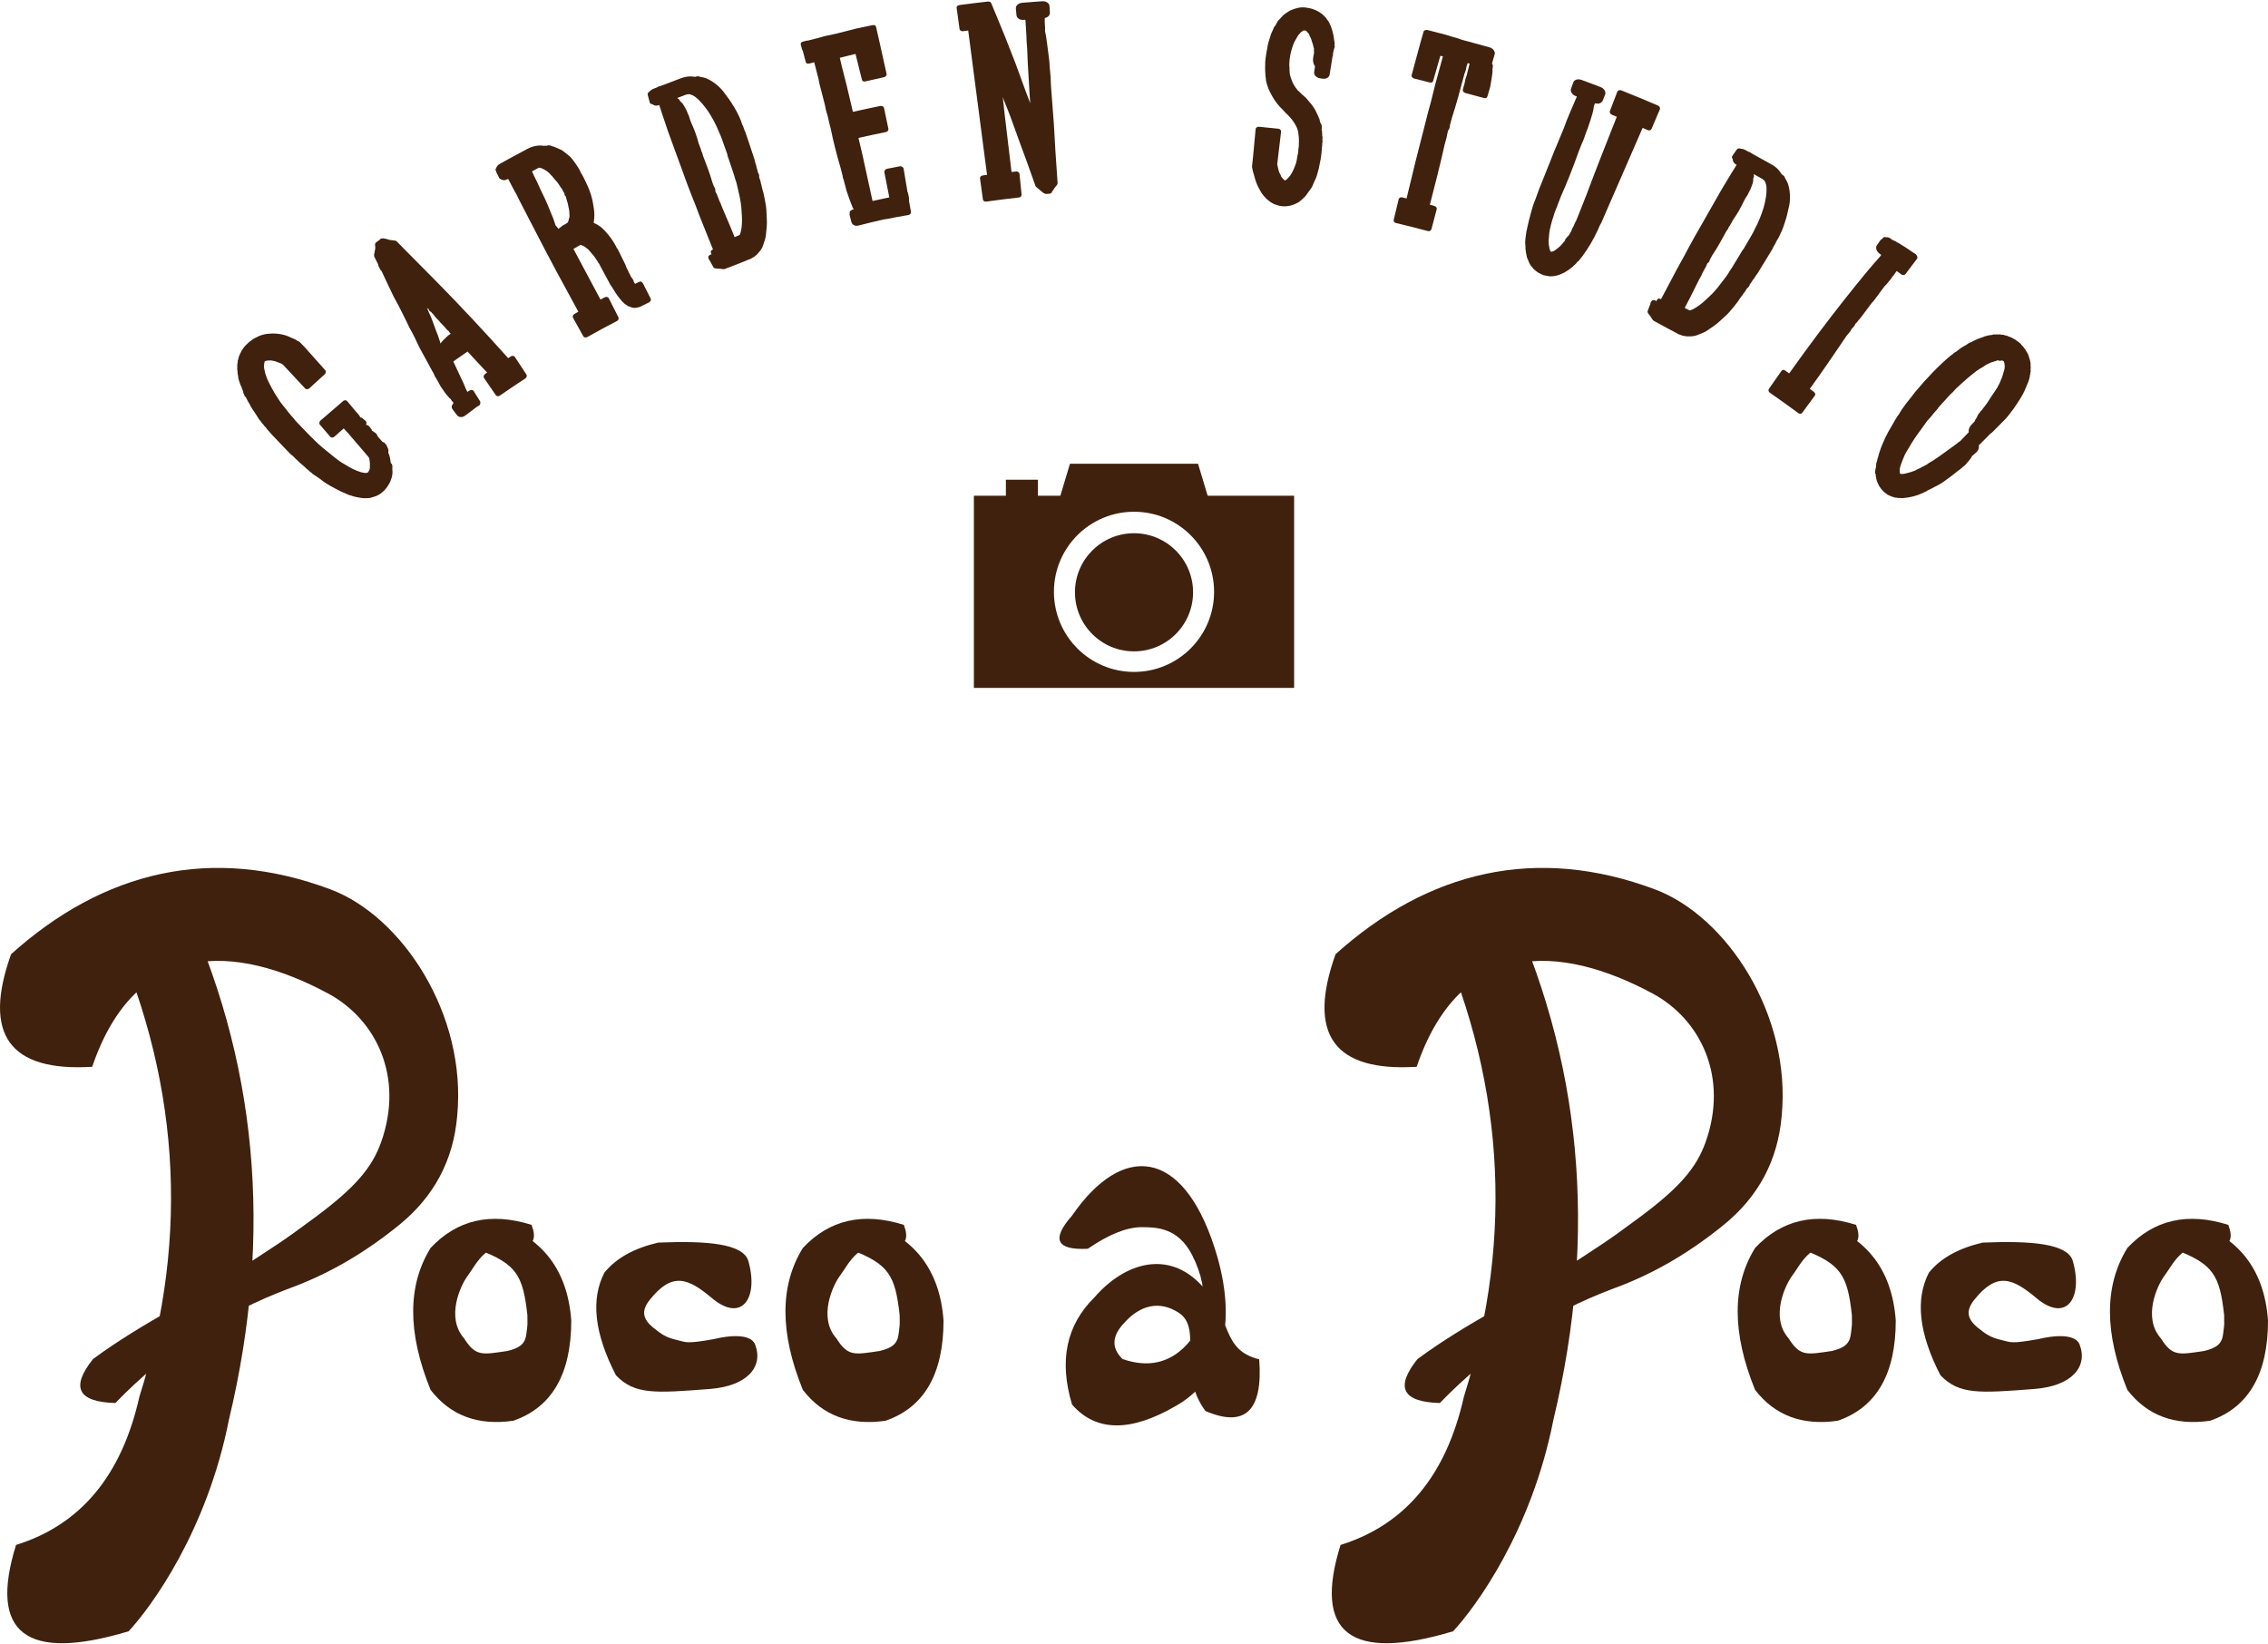
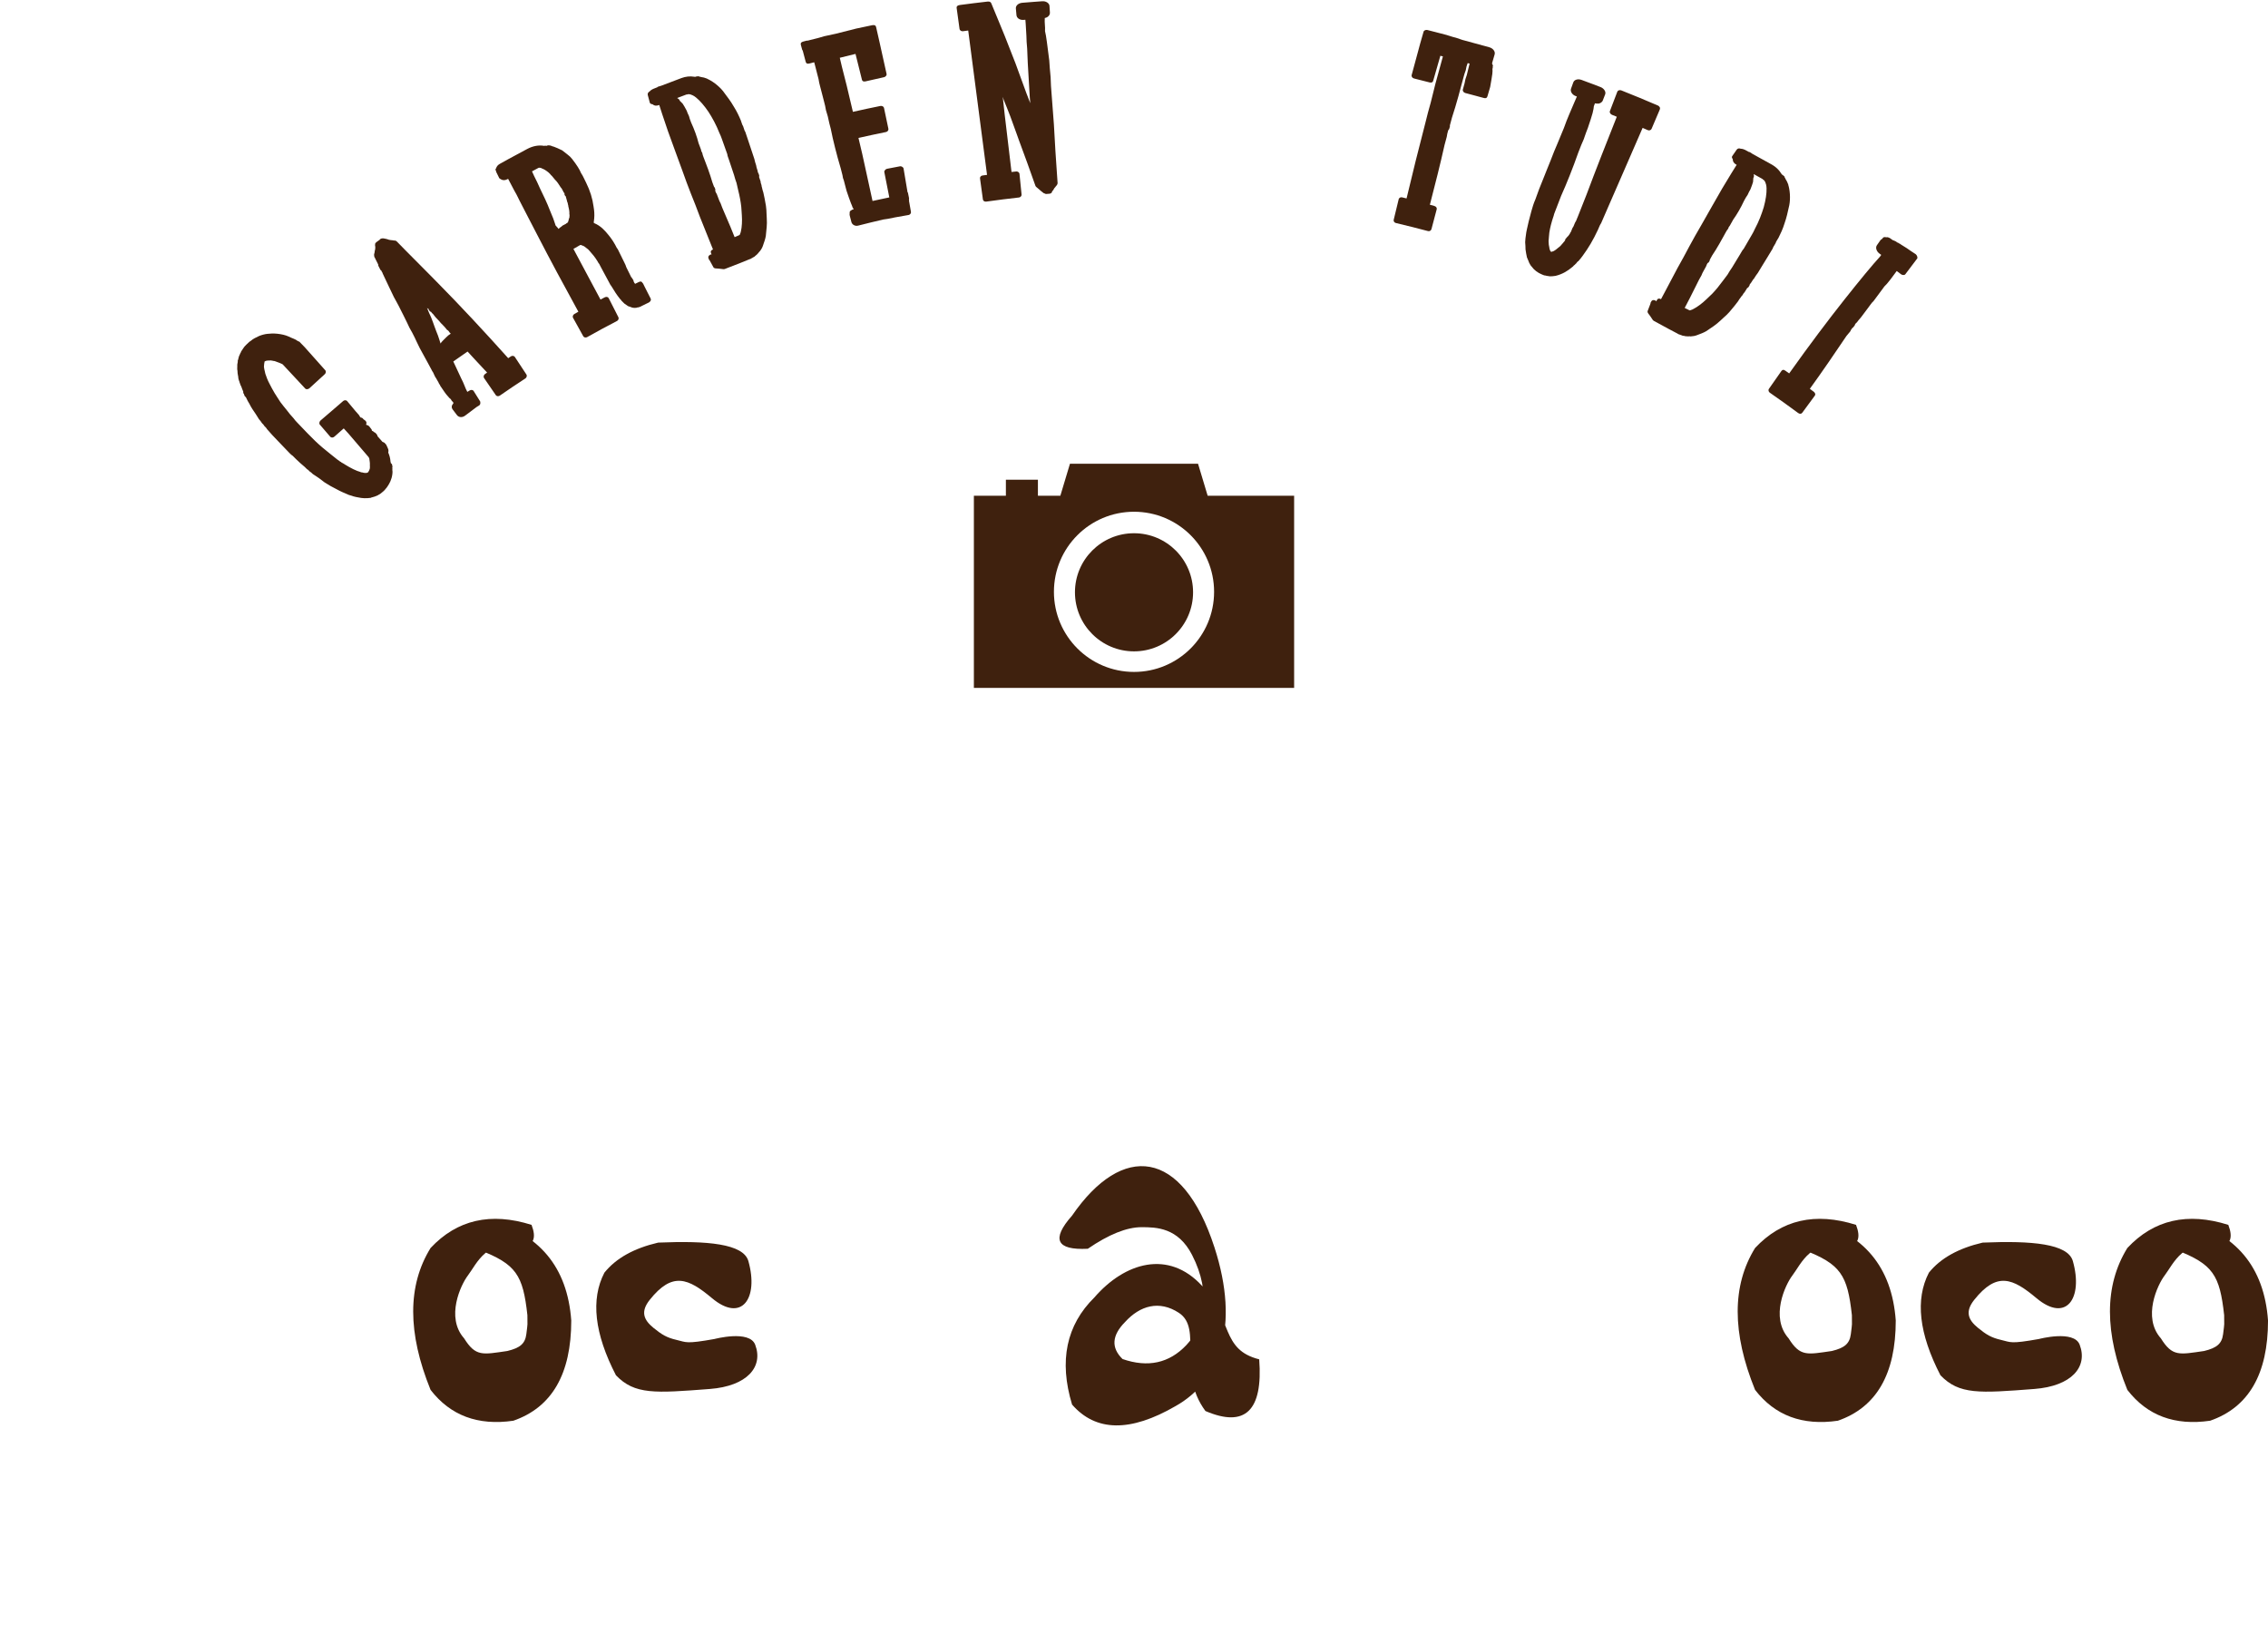
<svg xmlns="http://www.w3.org/2000/svg" version="1.1" id="logoPocoapoco" x="0px" y="0px" width="200px" height="145px" viewBox="0 0 200 145" enable-background="new 0 0 200 145" xml:space="preserve">
  <g>
    <g>
      <path fill="#3F210E" d="M34.583,41.017c-0.006-0.086-0.05-0.137-0.115-0.17c-0.015-0.016-0.016-0.016,0.004-0.034c0,0-0.001,0-0.016-0.019c0.006-0.034,0.007-0.034-0.009-0.05c-0.017-0.019-0.014-0.019-0.011-0.052c-0.026-0.31-0.096-0.55-0.201-0.789c0.035-0.122,0.022-0.26-0.019-0.345c-0.015-0.017-0.031-0.034-0.025-0.069l-0.014-0.016c-0.015-0.019-0.015-0.019-0.009-0.052c-0.015-0.019-0.017-0.019-0.031-0.034c-0.01-0.012-0.019-0.023-0.031-0.035c0.009-0.006,0.015-0.012,0.021-0.018c-0.003-0.005-0.009-0.011-0.015-0.016c-0.015-0.019-0.046-0.051-0.039-0.087c-0.004-0.006-0.01-0.012-0.016-0.017c-0.048-0.056-0.097-0.113-0.148-0.171c-0.065-0.033-0.113-0.05-0.18-0.082c-0.144-0.164-0.288-0.327-0.433-0.493c-0.023-0.067-0.035-0.119-0.046-0.136c-0.006-0.006-0.012-0.012-0.015-0.018c-0.007-0.007-0.012-0.013-0.016-0.017c-0.01-0.013-0.021-0.024-0.03-0.034c-0.006-0.006-0.009-0.012-0.015-0.018c-0.021-0.023-0.041-0.045-0.058-0.067c-0.03-0.034-0.083-0.051-0.147-0.084c-0.015-0.016-0.03-0.034-0.045-0.05c-0.016-0.019-0.065-0.032-0.131-0.065c0.006-0.036-0.003-0.088-0.032-0.122c-0.146-0.206-0.232-0.307-0.299-0.339c-0.065-0.033-0.115-0.049-0.151-0.049c-0.01-0.01-0.02-0.021-0.03-0.033c0.085-0.195,0.016-0.315-0.225-0.465c-0.023-0.028-0.049-0.057-0.074-0.085c-0.045-0.051-0.094-0.067-0.167-0.063c-0.019-0.022-0.041-0.045-0.058-0.068c-0.016-0.017-0.031-0.035-0.047-0.05c0.007-0.037-0.023-0.069-0.052-0.104c-0.051-0.057-0.1-0.112-0.148-0.17c-0.047-0.052-0.092-0.103-0.137-0.153c-0.019-0.021-0.038-0.045-0.058-0.068c-0.238-0.283-0.474-0.567-0.709-0.852c-0.061-0.066-0.215-0.112-0.363,0.019c-0.317,0.271-0.631,0.541-0.945,0.816c-0.349,0.293-0.694,0.591-1.039,0.891c-0.103,0.097-0.131,0.276-0.054,0.359c0.305,0.354,0.609,0.708,0.914,1.063c0.109,0.116,0.274,0.086,0.375-0.009c0.272-0.242,0.545-0.483,0.818-0.722c0.136,0.15,0.273,0.301,0.411,0.451c0.597,0.699,1.196,1.397,1.794,2.095c0.006,0.004,0.01,0.01,0.015,0.017c-0.004,0.035-0.004,0.035,0.01,0.052c0.016,0.016,0.03,0.033,0.027,0.068c0.016,0.137,0.07,0.396,0.046,0.57c0,0.027,0.003,0.056,0.006,0.086c0.015,0.017,0.012,0.052-0.009,0.069c-0.004,0.035-0.006,0.035,0.012,0.052c-0.006,0.035-0.006,0.035-0.009,0.069c-0.007,0.036-0.024,0.054-0.029,0.088c-0.004,0.036-0.026,0.053-0.029,0.088c-0.02,0.019-0.02,0.019-0.02,0.019c-0.003,0.034-0.003,0.034-0.023,0.053c-0.006,0.006-0.015,0.013-0.02,0.019c-0.006,0.035-0.003,0.035-0.023,0.053c-0.007,0.006-0.013,0.012-0.021,0.018c-0.006,0.005-0.012,0.015-0.021,0.021c-0.006,0.006-0.012,0.012-0.019,0.018c0.021-0.018-0.015-0.017-0.089,0.023c-0.012,0-0.024,0-0.036,0c-0.004-0.006-0.01-0.012-0.015-0.017c-0.019,0.019-0.019,0.019-0.036,0.002c-0.006,0.006-0.013,0.011-0.019,0.017c-0.004-0.002-0.01-0.01-0.016-0.016c-0.006,0.006-0.012,0.014-0.018,0.02c-0.019-0.006-0.035-0.01-0.052-0.015c-0.029-0.005-0.058-0.009-0.085-0.014c-0.015-0.016-0.016-0.016-0.034,0.002c-0.005-0.005-0.011-0.011-0.017-0.017c-0.035,0.002-0.035,0.002-0.049-0.016c0,0,0,0-0.037,0.003c-0.034,0.003-0.034,0.003-0.049-0.015c0,0-0.001,0-0.037,0.003c-0.003-0.006-0.009-0.012-0.014-0.018c-0.39-0.099-0.899-0.363-1.357-0.646c-0.097-0.063-0.196-0.128-0.261-0.157c-0.029-0.015-0.056-0.031-0.082-0.046c-0.046-0.05-0.063-0.065-0.099-0.063c-0.046-0.049-0.144-0.113-0.241-0.176c-0.418-0.319-0.834-0.675-1.331-1.074c-0.416-0.353-0.84-0.757-1.294-1.231c-0.063-0.065-0.125-0.13-0.188-0.195c-0.041-0.044-0.084-0.088-0.125-0.131c-0.105-0.108-0.209-0.219-0.313-0.327c-0.11-0.114-0.205-0.212-0.313-0.326c-0.109-0.113-0.218-0.229-0.308-0.363c-0.234-0.245-0.431-0.493-0.596-0.712c-0.247-0.297-0.427-0.53-0.577-0.729c-0.089-0.136-0.176-0.271-0.263-0.406c-0.087-0.134-0.16-0.253-0.247-0.388c-0.17-0.309-0.328-0.563-0.447-0.821c-0.168-0.309-0.269-0.589-0.363-0.869c-0.026-0.07-0.029-0.16-0.052-0.231c-0.023-0.069-0.032-0.125-0.042-0.177c-0.023-0.071-0.01-0.146-0.033-0.215c0.003-0.129,0.035-0.406,0.058-0.428c-0.003-0.006-0.009-0.011-0.015-0.017c0.009-0.007,0.015-0.013,0.021-0.021c0.01-0.008,0.018-0.014,0.025-0.021c0.036-0.004,0.036-0.004,0.06-0.023c0.023-0.021,0.099-0.029,0.209-0.041c0.039-0.005,0.039-0.005,0.055,0.012c0.021-0.009,0.04-0.017,0.058-0.024c0.038-0.004,0.054,0.013,0.054,0.013c0.037-0.005,0.074-0.008,0.113-0.013c0.015,0.017,0.069,0.03,0.106,0.025c0.068,0.03,0.142,0.022,0.196,0.034c0.121,0.044,0.31,0.114,0.43,0.158c0.068,0.029,0.137,0.06,0.204,0.089c0.027,0.016,0.057,0.031,0.083,0.047c0.662,0.711,1.325,1.422,1.987,2.133c0.076,0.085,0.259,0.068,0.366-0.028c0.442-0.412,0.886-0.818,1.334-1.222c0.151-0.134,0.131-0.293,0.07-0.361c-0.606-0.682-1.212-1.36-1.819-2.041c-0.131-0.136-0.261-0.271-0.395-0.406c-0.004-0.006-0.009-0.012-0.015-0.017c-0.021-0.024-0.038-0.046-0.06-0.068c-0.036,0.001-0.036,0.001-0.036,0.001c-0.028-0.014-0.055-0.03-0.083-0.047c-0.067-0.031-0.134-0.063-0.18-0.113c-0.067-0.031-0.134-0.063-0.201-0.094c-0.173-0.06-0.322-0.139-0.458-0.199c-0.271-0.124-0.625-0.203-0.988-0.242c-0.362-0.041-0.703-0.007-0.895,0.012c-0.188,0.02-0.462,0.085-0.706,0.185c-0.267,0.12-0.555,0.263-0.738,0.432c-0.062,0.026-0.129,0.089-0.2,0.153c-0.006,0.007-0.015,0.013-0.021,0.02c-0.046,0.043-0.091,0.086-0.137,0.128c-0.014,0.015-0.032,0.028-0.046,0.043c-0.11,0.104-0.144,0.163-0.189,0.207c-0.006,0.038-0.052,0.079-0.074,0.101c-0.006,0.039-0.031,0.06-0.051,0.08c-0.009,0.039-0.032,0.06-0.055,0.082c-0.021,0.021-0.02,0.021-0.02,0.021c0.014,0.017,0.014,0.017-0.009,0.037c-0.007,0.008-0.015,0.016-0.023,0.023c-0.006,0.036-0.029,0.058-0.051,0.078c0.006,0.006,0.01,0.012,0.016,0.017c-0.018,0.028-0.035,0.055-0.054,0.081c-0.021,0.053-0.042,0.104-0.065,0.156c-0.01,0.021-0.019,0.039-0.029,0.059c-0.009,0.039-0.006,0.039-0.031,0.06c-0.006,0.039-0.042,0.134-0.064,0.248c-0.001,0.013-0.003,0.025-0.006,0.038c-0.012,0.032-0.025,0.065-0.036,0.097c0,0-0.006,0.038-0.012,0.075c0.003,0.006,0.009,0.01,0.015,0.017c-0.009,0.051-0.019,0.101-0.028,0.151c-0.006,0.038-0.013,0.075-0.019,0.113c-0.009,0.037,0.001,0.092,0.001,0.092c-0.007,0.038,0.003,0.092-0.004,0.13c-0.003,0.043-0.003,0.086-0.003,0.13c-0.008,0.037,0.01,0.053,0.003,0.091c-0.006,0.038,0.023,0.07,0.018,0.108c-0.003,0.13,0.023,0.199,0.015,0.237c0.021,0.107,0.038,0.215,0.057,0.324c0.001,0.029,0.003,0.061,0.003,0.09c0.016,0.06,0.03,0.12,0.045,0.179c0.041,0.084,0.051,0.14,0.051,0.14c0.003,0.019,0.006,0.035,0.01,0.054c0.004,0.004,0.01,0.01,0.015,0.016c0.009,0.023,0.018,0.047,0.026,0.07c-0.002,0.012-0.002,0.023-0.005,0.038c0.032,0.032,0.046,0.047,0.041,0.086c0.029,0.057,0.055,0.114,0.084,0.171c0.025,0.07,0.052,0.14,0.076,0.21c0.026,0.069,0.068,0.154,0.093,0.226c-0.006,0.037,0.003,0.091-0.001,0.128c0.004,0.007,0.01,0.011,0.016,0.017c0.005,0.005,0.011,0.011,0.014,0.017c0.018,0.015,0.016,0.015,0.032,0.031c-0.004,0.038-0.004,0.038,0.011,0.053c0.018,0.047,0.035,0.095,0.051,0.141c0.028,0.026,0.054,0.054,0.08,0.08c0.016,0.017,0.032,0.031,0.05,0.048c-0.007,0.039,0.008,0.054,0.023,0.069c0.084,0.172,0.168,0.343,0.259,0.477c0.168,0.342,0.363,0.625,0.561,0.908c0.107,0.148,0.191,0.319,0.282,0.451c0.112,0.112,0.186,0.23,0.277,0.362c0.022,0.022,0.042,0.043,0.064,0.065c0.006,0.004,0.01,0.01,0.016,0.015c0.017,0.017,0.032,0.033,0.048,0.05c0.027,0.067,0.088,0.132,0.156,0.196c0.063,0.063,0.127,0.128,0.154,0.196c0.282,0.324,0.613,0.697,1.011,1.097c0.328,0.342,0.658,0.686,0.986,1.028c0.007,0.004,0.01,0.01,0.016,0.014c0.082,0.081,0.16,0.161,0.262,0.221c0.08,0.08,0.174,0.176,0.27,0.272c0.256,0.255,0.532,0.491,0.792,0.711c0.048,0.047,0.094,0.097,0.128,0.128c0.048,0.047,0.094,0.096,0.161,0.124c0.028,0.027,0.055,0.054,0.082,0.08c0.026,0.026,0.052,0.054,0.08,0.081c0.068,0.027,0.115,0.076,0.165,0.123c0.046,0.049,0.113,0.11,0.177,0.142c0.149,0.107,0.317,0.196,0.479,0.321c0.161,0.125,0.311,0.233,0.472,0.358c0.33,0.212,0.693,0.425,1.061,0.602c0.347,0.198,0.716,0.343,1.05,0.491c0.285,0.099,0.555,0.184,0.863,0.231c0.337,0.08,0.718,0.092,1.102,0.036c0.007-0.006,0.013-0.012,0.02-0.018c0.477-0.113,0.768-0.263,1.076-0.549c0.011-0.012,0.026-0.025,0.039-0.037c0.006-0.006,0.012-0.012,0.017-0.019c0.007-0.006,0.013-0.012,0.022-0.018c0.018-0.018,0.037-0.034,0.056-0.052c0.019-0.02,0.039-0.037,0.043-0.07c0.02-0.019,0.02-0.019,0.039-0.036c0.058-0.054,0.1-0.123,0.162-0.21c0.165-0.248,0.363-0.579,0.427-1.095c0.018-0.138,0.018-0.257-0.004-0.36c0.01-0.068-0.001-0.121,0.004-0.156c-0.004-0.017-0.009-0.032-0.012-0.052c0.007-0.015,0.018-0.033,0.023-0.051C34.588,41.101,34.607,41.085,34.583,41.017" />
    </g>
    <g>
      <path fill="#3F210E" d="M45.397,31.467c-0.063-0.094-0.234-0.118-0.343-0.045c-0.08,0.054-0.16,0.105-0.238,0.16c-2.075-2.313-4.144-4.543-6.29-6.716c-0.231-0.232-0.461-0.468-0.692-0.702c-0.702-0.716-1.41-1.427-2.12-2.135c-0.208-0.213-0.416-0.426-0.625-0.639c-0.042-0.043-0.086-0.087-0.128-0.13c-0.049-0.021-0.1-0.041-0.151-0.06c-0.007,0.006-0.018,0.009-0.023,0.015c-0.128-0.021-0.215-0.042-0.329-0.045c-0.113-0.005-0.212-0.044-0.313-0.082c-0.214-0.043-0.43-0.138-0.628,0.002c-0.026,0.018-0.026,0.018-0.012,0.035c-0.09,0.066-0.18,0.13-0.27,0.195c-0.097,0.069-0.183,0.159-0.155,0.25c-0.003,0.012-0.007,0.023-0.01,0.035c0.029,0.093,0.035,0.254,0.015,0.381c-0.023,0.072-0.044,0.145-0.044,0.199c0.003,0.054-0.021,0.125-0.041,0.198c-0.012,0.035-0.021,0.126-0.006,0.145c0.004,0.042,0.012,0.085,0.017,0.127c0.014,0.018,0.026,0.037,0.038,0.055c0.021,0.041,0.039,0.084,0.058,0.126c0.083,0.164,0.164,0.328,0.247,0.492c-0.012,0.037-0.006,0.09,0.019,0.126c0.057,0.109,0.109,0.219,0.167,0.327c0.024,0.037,0.052,0.072,0.089,0.074c0.003,0.054,0.03,0.09,0.057,0.127c0.026,0.035,0.052,0.072,0.057,0.126c0.196,0.418,0.392,0.835,0.591,1.25c0.133,0.284,0.27,0.566,0.408,0.849c0.071,0.146,0.152,0.256,0.21,0.38c0.057,0.127,0.137,0.235,0.195,0.362c0.07,0.144,0.156,0.306,0.227,0.45c0.071,0.145,0.157,0.307,0.228,0.451c0.188,0.396,0.372,0.737,0.521,1.078c0.004,0.006,0.01,0.013,0.013,0.019c0.059,0.126,0.14,0.234,0.212,0.378c0.073,0.143,0.146,0.286,0.218,0.43c0.058,0.125,0.116,0.251,0.176,0.376c0.166,0.357,0.369,0.77,0.612,1.182c0.234,0.447,0.49,0.876,0.709,1.305c0.021,0.071,0.076,0.144,0.117,0.197c0.033,0.087,0.088,0.16,0.107,0.229c0.046,0.105,0.106,0.23,0.189,0.34c0.061,0.124,0.142,0.232,0.203,0.357c0.021,0.069,0.047,0.105,0.073,0.142c0.042,0.053,0.07,0.089,0.076,0.143c0.004,0.006,0.009,0.012,0.013,0.018c0.281,0.411,0.467,0.698,0.609,0.843c0.124,0.162,0.238,0.271,0.302,0.31c0.061,0.124,0.116,0.197,0.177,0.234c0.015,0.018,0.028,0.035,0.042,0.054c-0.009,0.034,0.007,0.052,0.019,0.069c-0.18,0.196-0.203,0.384-0.049,0.581c0.119,0.156,0.238,0.311,0.357,0.468c0.165,0.214,0.474,0.232,0.719,0.045c0.315-0.239,0.635-0.477,0.952-0.714c0.021-0.015,0.041-0.031,0.061-0.046c0.076-0.045,0.148-0.09,0.223-0.136c0.103-0.076,0.126-0.175,0.094-0.35c-0.195-0.313-0.392-0.628-0.588-0.941c-0.067-0.091-0.24-0.106-0.345-0.028c-0.066,0.041-0.137,0.081-0.203,0.121c-0.102-0.178-0.177-0.373-0.256-0.569c-0.077-0.194-0.168-0.407-0.268-0.588c-0.157-0.334-0.313-0.668-0.468-1.003c-0.081-0.173-0.163-0.346-0.244-0.52c0.417-0.295,0.837-0.589,1.258-0.877c0.233,0.251,0.464,0.503,0.696,0.755c0.344,0.366,0.686,0.733,1.027,1.101c-0.063,0.046-0.127,0.091-0.191,0.135c-0.107,0.076-0.148,0.244-0.084,0.337c0.349,0.51,0.699,1.019,1.049,1.527c0.065,0.093,0.235,0.112,0.34,0.037c0.744-0.515,1.494-1.019,2.249-1.512c0.15-0.098,0.159-0.268,0.111-0.343L45.397,31.467z M39.55,29.56c-0.023,0.016-0.046,0.033-0.066,0.048c-0.01,0.034-0.034,0.051-0.055,0.066c-0.016,0.011-0.031,0.021-0.045,0.032c-0.295,0.295-0.46,0.444-0.53,0.579c-0.004-0.006-0.009-0.012-0.013-0.018c-0.055-0.214-0.141-0.428-0.219-0.68c-0.102-0.234-0.195-0.502-0.311-0.809c-0.077-0.25-0.189-0.503-0.293-0.791c-0.125-0.271-0.25-0.544-0.365-0.85c0.009,0.012,0.018,0.023,0.025,0.036c0.026,0.019,0.051,0.038,0.079,0.059c0.035,0.001,0.046,0.02,0.046,0.02c0.017,0.071,0.02,0.124,0.057,0.127c0.019,0.023,0.036,0.049,0.052,0.073c0.013,0.018,0.063,0.039,0.097,0.042c0.067,0.09,0.107,0.146,0.169,0.186c0.142,0.201,0.325,0.406,0.553,0.632c0.092,0.129,0.193,0.224,0.307,0.336c0.128,0.131,0.254,0.263,0.36,0.409c0.004,0.007,0.007,0.014,0.012,0.02c0.064,0.039,0.11,0.06,0.151,0.115c0.038,0.056,0.092,0.129,0.131,0.185c0.035,0.003,0.046,0.021,0.061,0.04C39.684,29.464,39.618,29.512,39.55,29.56" />
    </g>
    <g>
      <path fill="#3F210E" d="M56.841,25.272c-0.039-0.082-0.079-0.162-0.119-0.244c-0.003-0.008-0.006-0.014-0.009-0.021c-0.02-0.021-0.041-0.046-0.061-0.069c-0.061-0.122-0.158-0.149-0.319-0.07c-0.086,0.04-0.172,0.082-0.256,0.124c-0.022,0.013-0.047,0.021-0.07,0.034c-0.041-0.03-0.082-0.11-0.132-0.213c-0.01-0.019-0.019-0.04-0.006-0.071c-0.01-0.02-0.021-0.04-0.03-0.061c-0.038-0.058-0.076-0.114-0.114-0.172c-0.019-0.039-0.029-0.061-0.063-0.069c-0.015-0.032-0.032-0.067-0.048-0.102c-0.061-0.121-0.121-0.242-0.18-0.364c-0.066-0.136-0.135-0.271-0.202-0.406c-0.035-0.133-0.095-0.255-0.164-0.396c-0.07-0.143-0.141-0.285-0.211-0.427c-0.003-0.006-0.006-0.013-0.009-0.021c-0.067-0.134-0.133-0.27-0.2-0.405c-0.05-0.101-0.09-0.183-0.129-0.263c-0.031-0.062-0.07-0.143-0.124-0.191c-0.209-0.427-0.468-0.828-0.754-1.166c-0.308-0.377-0.661-0.783-1.239-1.023c-0.003-0.007-0.007-0.014-0.01-0.021c-0.013-0.003-0.024-0.005-0.035-0.008c-0.007-0.072,0.01-0.105,0.01-0.105c0.021-0.139,0.03-0.244,0.033-0.296c0.028-0.316,0.009-0.66-0.061-1.056c-0.091-0.686-0.299-1.364-0.649-2.073c-0.07-0.143-0.138-0.284-0.209-0.428c-0.069-0.141-0.138-0.284-0.244-0.434c-0.125-0.316-0.385-0.718-0.738-1.174c-0.003-0.007-0.007-0.013-0.01-0.02c-0.075-0.088-0.141-0.156-0.216-0.245c-0.067-0.069-0.16-0.124-0.226-0.19c-0.158-0.124-0.316-0.247-0.476-0.371c-0.304-0.152-0.551-0.254-0.754-0.329c-0.013-0.003-0.026-0.005-0.038-0.007c-0.052-0.018-0.104-0.032-0.156-0.049c-0.003-0.006-0.007-0.013-0.01-0.019c-0.049-0.011-0.097-0.02-0.145-0.028c-0.037-0.007-0.146-0.026-0.25,0.027c-0.009,0.004-0.019,0.009-0.028,0.013c-0.024-0.004-0.049-0.01-0.072-0.013c-0.037-0.008-0.101-0.002-0.126,0.013c-0.476-0.088-0.997,0.005-1.494,0.269c-0.587,0.309-1.17,0.623-1.752,0.943c-0.224,0.124-0.451,0.251-0.674,0.376c-0.183,0.103-0.279,0.233-0.325,0.391c-0.068,0.063-0.061,0.137-0.026,0.196c0.003,0.007,0.006,0.014,0.01,0.02c0.012,0.021,0.01,0.021,0.021,0.039c-0.014,0.034-0.003,0.055,0.009,0.074c0.006,0.014,0.015,0.026,0.022,0.039c0.073,0.15,0.146,0.299,0.219,0.447c-0.014,0.034-0.003,0.054,0.022,0.041c0.013,0.019,0.071,0.063,0.071,0.063c0.01,0.021,0.01,0.021,0.046,0.024c0.177,0.135,0.416,0.132,0.668-0.013c0.18,0.341,0.359,0.681,0.538,1.021l0.209,0.375c0.091,0.183,0.183,0.364,0.272,0.548c0.496,0.939,0.987,1.934,1.549,2.993c1.11,2.15,2.319,4.401,3.626,6.777c-0.122,0.068-0.241,0.137-0.36,0.206c-0.114,0.063-0.17,0.226-0.114,0.324c0.302,0.547,0.604,1.095,0.91,1.641c0.055,0.099,0.221,0.134,0.333,0.071c0.876-0.493,1.758-0.969,2.646-1.43c0.113-0.06,0.169-0.218,0.119-0.318c-0.288-0.564-0.574-1.128-0.86-1.692c-0.055-0.101-0.198-0.151-0.357-0.068c-0.122,0.065-0.244,0.13-0.365,0.195c-0.388-0.725-0.774-1.449-1.163-2.174c-0.269-0.505-0.539-1.01-0.809-1.515c-0.138-0.259-0.276-0.52-0.416-0.778c0.189-0.108,0.377-0.217,0.566-0.325c0.006-0.003,0.016-0.008,0.023-0.013c0.023-0.013,0.023-0.013,0.035,0.008c0.009-0.005,0.015-0.009,0.023-0.014c0.035,0.008,0.035,0.008,0.06-0.004c0.01,0.02,0.021,0.04,0.054,0.047c0.104,0.022,0.183,0.057,0.352,0.2c0.134,0.083,0.253,0.197,0.352,0.326c0.207,0.225,0.443,0.509,0.666,0.878c0.041,0.079,0.083,0.16,0.148,0.229c0.052,0.1,0.093,0.18,0.145,0.281c0.247,0.457,0.494,0.915,0.738,1.371c0.073,0.142,0.125,0.243,0.179,0.291c0.251,0.43,0.504,0.808,0.751,1.114c0.008,0.021,0.063,0.068,0.127,0.137c0.012,0.026,0.026,0.054,0.041,0.08c0.023-0.011,0.023-0.011,0.032,0.009c0.021,0.024,0.043,0.047,0.064,0.07c0.074,0.088,0.183,0.185,0.388,0.308c0.054,0.05,0.085,0.059,0.119,0.067c0.012,0.021,0.01,0.021,0.034,0.009c0.033,0.008,0.076,0.037,0.174,0.063c0.118,0.067,0.293,0.079,0.482,0.06c0.023-0.011,0.046-0.022,0.068-0.032c0.033,0.009,0.064,0.017,0.132-0.018c0.009-0.004,0.015-0.007,0.023-0.012c0.032,0.009,0.055-0.001,0.1-0.023c0.016-0.007,0.03-0.015,0.045-0.022c0.021-0.012,0.043-0.023,0.068-0.034c0.007-0.004,0.014-0.007,0.021-0.012c0.137-0.066,0.271-0.134,0.407-0.201c0.075-0.036,0.151-0.072,0.227-0.109c0.067-0.033,0.253-0.173,0.163-0.356C57.199,25.971,57.021,25.622,56.841,25.272 M48.483,18.526c-0.235-0.617-0.54-1.248-0.867-1.92c-0.177-0.393-0.324-0.726-0.524-1.104c-0.061-0.131-0.12-0.262-0.178-0.393c0.163-0.088,0.326-0.175,0.488-0.261c0.009-0.005,0.018-0.009,0.026-0.014c0.009-0.004,0.018-0.009,0.026-0.013c0.008-0.005,0.017-0.01,0.026-0.014s0.016-0.009,0.025-0.013c0.036,0.006,0.036,0.006,0.063-0.008c0,0-0.001,0,0.038,0.006c0.073,0.014,0.144,0.024,0.202,0.073c0.155,0.046,0.353,0.17,0.58,0.357c0.057,0.048,0.079,0.088,0.134,0.135c0.033,0.061,0.088,0.107,0.145,0.154c0.089,0.107,0.177,0.215,0.265,0.321c0.192,0.182,0.34,0.409,0.52,0.698c0.059,0.046,0.089,0.107,0.14,0.207c0.006,0.007,0.009,0.014,0.012,0.021c0.032,0.06,0.063,0.12,0.093,0.181l0.021,0.04c0.019,0.016,0.038,0.032,0.055,0.048c0.009,0.073,0.003,0.126,0.012,0.146c0.011,0.02,0.021,0.04,0.032,0.06c0.021,0.041,0.034,0.062,0.067,0.067c0.038,0.134,0.076,0.268,0.112,0.399c0.007,0.075,0.028,0.115,0.058,0.175c0.006,0.072,0.037,0.134,0.042,0.206c0.013,0.021,0.012,0.021,0.021,0.041c-0.013,0.032-0.014,0.032-0.003,0.054c0.025,0.112,0.045,0.205,0.071,0.318c0.026,0.114,0.021,0.22,0.026,0.292c0.009,0.021,0.012,0.021,0.012,0.021c-0.026,0.013-0.026,0.013-0.018,0.033c0.012,0.02,0.009,0.073,0.024,0.165c-0.004,0.012-0.009,0.023-0.013,0.033c0.008,0.021,0.01,0.021,0.01,0.021c-0.016,0.033-0.019,0.087-0.007,0.105c-0.006,0.011-0.012,0.022-0.015,0.033c0.009,0.021-0.003,0.054-0.029,0.066c-0.013,0.033-0.017,0.085-0.032,0.118c0.003,0.008,0.009,0.014,0.012,0.021c-0.006,0.011-0.012,0.021-0.015,0.033c-0.006,0.011-0.009,0.022-0.015,0.032c-0.014,0.032-0.027,0.065-0.017,0.087c-0.063,0.058-0.079,0.091-0.09,0.123c-0.009,0.005-0.018,0.009-0.026,0.014c-0.035-0.008-0.035-0.008-0.035-0.008c-0.025,0.014-0.025,0.014-0.038,0.047c-0.017,0.009-0.032,0.018-0.049,0.026c-0.032,0.017-0.065,0.035-0.099,0.052c-0.04,0.021-0.082,0.044-0.122,0.064c-0.015,0.009-0.032,0.018-0.048,0.026c-0.063,0.06-0.126,0.118-0.199,0.157c-0.064,0.061-0.112,0.087-0.149,0.134c-0.056-0.101-0.112-0.148-0.167-0.194c-0.006-0.013-0.014-0.027-0.021-0.038c-0.012-0.021-0.01-0.021-0.021-0.041c-0.024,0.012-0.036-0.007-0.046-0.026c-0.073-0.191-0.121-0.399-0.213-0.631C48.69,19.031,48.597,18.799,48.483,18.526" />
    </g>
    <g>
      <path fill="#3F210E" d="M67.598,18.874c0-0.238-0.024-0.469-0.054-0.721c-0.078-0.474-0.164-0.897-0.232-1.185c-0.043-0.13-0.093-0.28-0.119-0.438c-0.021-0.064-0.043-0.128-0.041-0.201c-0.02-0.065-0.035-0.106-0.048-0.15c-0.024-0.063-0.036-0.106-0.027-0.159c0-0.006-0.003-0.014-0.006-0.021c-0.012-0.036-0.023-0.071-0.035-0.106c-0.012-0.029-0.021-0.059-0.031-0.088C67.003,15.8,67,15.794,66.999,15.785c-0.019-0.058-0.039-0.113-0.058-0.171c0.004-0.072,0.016-0.125,0.007-0.146c-0.016-0.049-0.032-0.099-0.049-0.149c-0.016-0.043-0.029-0.086-0.061-0.099c-0.012-0.116-0.046-0.223-0.083-0.33c-0.027-0.086-0.063-0.193-0.074-0.31c-0.057-0.171-0.122-0.364-0.16-0.565c-0.064-0.192-0.144-0.43-0.221-0.664c-0.096-0.286-0.19-0.572-0.286-0.859l-0.28-0.836c0-0.007-0.003-0.013-0.006-0.021c-0.048-0.056-0.076-0.142-0.105-0.228c-0.029-0.085-0.057-0.171-0.093-0.279c-0.055-0.076-0.083-0.163-0.113-0.248c-0.028-0.086-0.055-0.171-0.086-0.257c-0.146-0.356-0.359-0.811-0.609-1.203c-0.286-0.499-0.61-0.916-0.825-1.2c-0.311-0.469-0.913-0.98-1.464-1.242c-0.037-0.011-0.073-0.023-0.079-0.045c-0.035-0.013-0.07-0.023-0.104-0.035c-0.012-0.003-0.023-0.008-0.035-0.011c-0.048-0.017-0.093-0.031-0.139-0.048c-0.037-0.012-0.099-0.014-0.134-0.025c-0.034-0.01-0.098-0.013-0.131-0.023c-0.036-0.012-0.07-0.024-0.107-0.036c-0.009,0.003-0.018,0.008-0.028,0.011c-0.042-0.033-0.077-0.045-0.139-0.046c-0.019,0.006-0.037,0.013-0.055,0.02c-0.028,0.01-0.028,0.01-0.063-0.002c-0.029,0.011-0.029,0.011-0.055,0.02c-0.017,0.007-0.038,0.013-0.055,0.02l-0.035-0.011c-0.026,0.01-0.026,0.01-0.064-0.002c-0.363-0.063-0.752-0.016-1.11,0.116c-0.597,0.221-1.191,0.446-1.785,0.677c-0.084,0.025-0.168,0.052-0.254,0.076c-0.054,0.021-0.083,0.031-0.101,0.063c-0.01,0.003-0.019,0.007-0.027,0.012c-0.01,0.003-0.019,0.007-0.028,0.01c-0.1,0.039-0.201,0.079-0.302,0.119c-0.08,0.033-0.209,0.106-0.319,0.225c-0.128,0.076-0.186,0.173-0.162,0.31c0.061,0.228,0.122,0.454,0.182,0.682c0.025,0.063,0.079,0.114,0.175,0.125c0,0,0.038,0.01,0.072,0.019c0.148,0.136,0.343,0.155,0.585,0.059c0.092,0.279,0.182,0.562,0.272,0.841c0.158,0.473,0.325,0.966,0.5,1.48c0.408,1.102,0.819,2.276,1.271,3.482c0.244,0.682,0.488,1.365,0.749,2.016c0.27,0.67,0.539,1.341,0.793,2.044c0.291,0.728,0.584,1.455,0.875,2.181c0.093,0.233,0.186,0.463,0.279,0.693c-0.167,0.066-0.235,0.169-0.177,0.314c0.018,0.041,0.034,0.083,0.052,0.126c-0.024,0.009-0.048,0.018-0.058-0.003c-0.023,0.011-0.045,0.02-0.069,0.03c-0.157,0.088-0.192,0.199-0.141,0.325c0.007,0.014,0.013,0.027,0.016,0.042c0.009,0.021,0.019,0.042,0.028,0.063s0.016,0.042,0.048,0.054c0.11,0.199,0.218,0.398,0.327,0.6c0.025,0.063,0.097,0.105,0.185,0.119c0.102,0.008,0.203,0.015,0.306,0.022c0.141,0.017,0.284,0.032,0.426,0.049c0.021-0.009,0.023-0.009,0.046-0.019c0.006,0.021,0.009,0.021,0.03,0.013c0.015-0.007,0.031-0.013,0.046-0.02c0.007-0.003,0.016-0.006,0.023-0.009c0.442-0.174,0.885-0.347,1.33-0.516c0.253-0.104,0.509-0.208,0.763-0.311c0.055-0.02,0.109-0.039,0.164-0.06c0.016-0.029,0.061-0.047,0.134-0.072c0.004-0.011,0.01-0.021,0.015-0.029c0.007-0.003,0.016-0.006,0.023-0.01c0.009-0.003,0.014-0.006,0.023-0.009c0.071-0.025,0.156-0.08,0.25-0.188c0.01-0.001,0.018-0.004,0.025-0.007c0.063-0.049,0.08-0.078,0.094-0.107c0.009-0.003,0.016-0.006,0.023-0.008c0.016-0.03,0.016-0.03,0.041-0.039c0,0,0,0,0.015-0.029c0.019-0.022,0.038-0.044,0.057-0.068c0.015-0.03,0.039-0.037,0.054-0.066c0,0,0.024-0.01,0.041-0.04c0.128-0.164,0.225-0.342,0.273-0.504c0.107-0.301,0.201-0.572,0.244-0.827c0.023-0.247,0.055-0.545,0.078-0.791c0.023-0.247,0.023-0.485,0.007-0.767C67.605,19.136,67.609,18.991,67.598,18.874 M59.951,8.89c-0.039-0.105-0.099-0.181-0.205-0.213c-0.004-0.014-0.01-0.029-0.015-0.041c0.242-0.093,0.488-0.186,0.73-0.276c0.028-0.01,0.056-0.021,0.082-0.029c0.021,0,0.041,0,0.063,0c0.019-0.006,0.037-0.015,0.055-0.021c0.028-0.009,0.028-0.009,0.061,0.002c0.028-0.01,0.092-0.008,0.159,0.014c0.106,0.034,0.28,0.09,0.502,0.274c0.347,0.282,0.712,0.703,1.094,1.263c0.338,0.526,0.673,1.128,0.963,1.864c0.093,0.183,0.155,0.353,0.224,0.545c0.07,0.191,0.137,0.384,0.204,0.574c0.088,0.248,0.177,0.497,0.266,0.746c0.004,0.095,0.037,0.179,0.065,0.264c0.029,0.087,0.06,0.172,0.09,0.256c0.148,0.444,0.296,0.888,0.444,1.33c0.058,0.243,0.143,0.479,0.217,0.691c0.052,0.221,0.103,0.442,0.152,0.664c0.128,0.508,0.219,1.003,0.266,1.442c0.011,0.261,0.045,0.512,0.051,0.752c0.038,0.488,0,1.057-0.076,1.372c-0.018,0.103-0.041,0.186-0.074,0.244c-0.023,0.082-0.039,0.112-0.064,0.121c-0.141,0.061-0.283,0.122-0.423,0.183c-0.122-0.301-0.244-0.602-0.366-0.901c-0.242-0.563-0.48-1.123-0.721-1.687c-0.048-0.126-0.096-0.252-0.151-0.401c-0.073-0.117-0.119-0.244-0.168-0.372c-0.052-0.139-0.106-0.281-0.16-0.422c-0.003-0.008-0.006-0.014-0.007-0.021c-0.028-0.046-0.055-0.092-0.083-0.138c-0.018-0.05-0.036-0.099-0.055-0.149c0.003-0.072,0.019-0.102,0.01-0.123c-0.016-0.043-0.031-0.085-0.048-0.128c-0.007-0.021-0.015-0.042-0.023-0.063c-0.033-0.012-0.033-0.012-0.041-0.032c-0.049-0.135-0.102-0.269-0.151-0.402c-0.112-0.369-0.222-0.737-0.38-1.162c-0.083-0.219-0.166-0.438-0.247-0.656c-0.048-0.126-0.096-0.253-0.153-0.401c-0.048-0.126-0.094-0.253-0.109-0.369c-0.003-0.006-0.006-0.014-0.009-0.021c-0.058-0.073-0.088-0.159-0.104-0.274c-0.039-0.105-0.07-0.191-0.11-0.297c-0.035-0.09-0.07-0.183-0.104-0.274c-0.068-0.264-0.154-0.57-0.273-0.888c-0.119-0.316-0.231-0.612-0.378-0.92c-0.039-0.105-0.08-0.212-0.119-0.317c-0.036-0.18-0.1-0.348-0.191-0.508c-0.026-0.07-0.053-0.141-0.079-0.211c-0.003-0.008-0.006-0.015-0.009-0.022c-0.138-0.285-0.271-0.476-0.354-0.614C60.096,9.027,60.001,8.943,59.951,8.89" />
    </g>
    <g>
      <path fill="#3F210E" d="M80.156,17.57c-0.003-0.022-0.012-0.046,0.012-0.072c-0.003-0.022-0.012-0.066-0.018-0.089c-0.015-0.065-0.029-0.132-0.041-0.199c-0.015-0.065-0.028-0.132-0.04-0.199c-0.006-0.021-0.006-0.021-0.009-0.043c-0.026,0.004-0.026,0.004-0.029-0.018c-0.119-0.7-0.235-1.397-0.352-2.097c-0.021-0.112-0.2-0.213-0.302-0.192c-0.39,0.073-0.779,0.147-1.169,0.224c-0.125,0.028-0.25,0.193-0.227,0.28c0.146,0.747,0.294,1.494,0.441,2.241c-0.494,0.102-0.985,0.207-1.479,0.315c-0.195-0.891-0.389-1.781-0.584-2.673c-0.104-0.485-0.212-0.971-0.319-1.457c-0.102-0.439-0.207-0.88-0.311-1.319c-0.009-0.036-0.018-0.073-0.026-0.109c0.805-0.183,1.616-0.357,2.424-0.521c0.131-0.026,0.244-0.143,0.212-0.298c-0.131-0.611-0.259-1.225-0.386-1.836c-0.023-0.109-0.18-0.193-0.314-0.165c-0.811,0.163-1.619,0.336-2.427,0.519c-0.18-0.771-0.363-1.54-0.546-2.309c-0.14-0.549-0.276-1.097-0.418-1.645c-0.064-0.271-0.128-0.541-0.192-0.813c0.462-0.116,0.924-0.229,1.386-0.341c0.188,0.754,0.375,1.507,0.563,2.26c0.038,0.178,0.183,0.19,0.32,0.161c0.543-0.127,1.087-0.249,1.63-0.368c0.136-0.027,0.25-0.166,0.229-0.275c-0.212-0.957-0.424-1.914-0.636-2.869c-0.099-0.428-0.194-0.854-0.291-1.279c-0.032-0.154-0.157-0.2-0.357-0.158c-0.465,0.096-0.93,0.193-1.392,0.293c-0.604,0.147-1.206,0.3-1.804,0.456c-0.343,0.07-0.686,0.145-1.026,0.222C72.67,3.197,72.662,3.2,72.653,3.202c-0.143,0.042-0.279,0.084-0.42,0.125c-0.338,0.086-0.677,0.172-1.016,0.258c-0.033-0.013-0.061-0.007-0.146,0.016c-0.077,0.02-0.151,0.039-0.226,0.06c-0.198,0.05-0.265,0.138-0.224,0.291c0.038,0.14,0.074,0.277,0.112,0.416c0.012,0.044,0.018,0.064,0.051,0.079c0.089,0.336,0.177,0.67,0.266,1.005c0.04,0.153,0.141,0.196,0.335,0.146c0.137-0.036,0.276-0.072,0.414-0.107c0.034,0.123,0.064,0.247,0.098,0.372c0.094,0.372,0.191,0.743,0.286,1.115c0.024,0.204,0.083,0.423,0.132,0.619c0.058,0.221,0.113,0.439,0.166,0.635c0.061,0.242,0.131,0.504,0.192,0.744c0.064,0.241,0.125,0.482,0.16,0.729c0,0.008,0.006,0.015,0.006,0.022c0.116,0.342,0.212,0.715,0.293,1.138c0.043,0.167,0.087,0.335,0.131,0.504c0.099,0.487,0.215,1.041,0.375,1.654c0.157,0.611,0.317,1.224,0.497,1.809c0.052,0.204,0.104,0.408,0.157,0.612c0.015,0.16,0.061,0.335,0.125,0.481c0.041,0.153,0.087,0.327,0.125,0.48c0.035,0.133,0.069,0.263,0.104,0.395c0,0.008,0.003,0.015,0.006,0.022c0.142,0.452,0.288,0.813,0.386,1.091c0.07,0.167,0.128,0.293,0.157,0.403c0.011,0.012,0.023,0.024,0.035,0.037c0.003,0.022,0.012,0.045,0.035,0.037c0.006,0.022,0.006,0.022,0.012,0.045c-0.017,0.027-0.067,0.04-0.093,0.046c-0.023,0.006-0.073,0.019-0.09,0.047c-0.143,0.06-0.192,0.167-0.163,0.275c-0.015,0.051-0.02,0.122,0.003,0.21c0.049,0.188,0.099,0.379,0.148,0.568c0.064,0.239,0.331,0.381,0.596,0.313c0.738-0.189,1.476-0.368,2.214-0.539c0.272-0.04,0.494-0.067,0.784-0.131c0.073-0.018,0.146-0.033,0.219-0.05c0.406-0.072,0.811-0.144,1.217-0.215c0.009-0.001,0.018-0.003,0.023-0.004c0.122-0.024,0.221-0.16,0.197-0.271c-0.061-0.335-0.118-0.668-0.177-1.002C80.177,17.657,80.171,17.638,80.156,17.57" />
    </g>
    <g>
      <path fill="#3F210E" d="M92.937,10.979c-0.087-1.134-0.171-2.269-0.258-3.403c-0.007-0.498-0.041-1.016-0.105-1.578c-0.018-0.226-0.032-0.45-0.047-0.677c-0.174-1.324-0.258-2.134-0.374-2.578c0.015-0.184,0.003-0.364-0.012-0.565c-0.012-0.182-0.026-0.361-0.009-0.544c0-0.015,0-0.031-0.003-0.045c0.256-0.041,0.471-0.235,0.456-0.484c-0.012-0.194-0.026-0.39-0.038-0.587c-0.018-0.246-0.319-0.432-0.636-0.408c-0.25,0.017-0.5,0.035-0.753,0.055c-0.337,0.025-0.674,0.053-1.009,0.08c-0.348,0.03-0.59,0.257-0.566,0.505c0.018,0.194,0.035,0.39,0.053,0.585c0.026,0.27,0.299,0.449,0.642,0.419c0.047-0.003,0.096-0.007,0.143-0.012c0.009,0.105,0.018,0.212,0.026,0.315c0.023,0.361,0.044,0.724,0.064,1.083c0,0.363,0.034,0.745,0.069,1.152c0.009,0.43,0.044,0.858,0.055,1.31c0.059,0.993,0.117,1.986,0.175,2.979c0.015,0.173,0.029,0.345,0.044,0.518c-0.113-0.301-0.229-0.599-0.349-0.899c-0.312-0.872-0.628-1.742-0.954-2.612c-0.305-0.797-0.618-1.592-0.935-2.384c-0.166-0.407-0.332-0.814-0.501-1.221c-0.232-0.567-0.465-1.133-0.702-1.697c-0.041-0.11-0.163-0.166-0.312-0.149c-0.816,0.093-1.636,0.192-2.453,0.303c-0.2,0.026-0.308,0.109-0.287,0.266c0.084,0.611,0.169,1.225,0.253,1.836c0.023,0.156,0.174,0.229,0.313,0.209c0.154-0.021,0.303-0.041,0.453-0.061c0.556,4.244,1.107,8.486,1.66,12.729c-0.134,0.018-0.268,0.036-0.398,0.054c-0.076,0.009-0.125,0.038-0.169,0.091c-0.043,0.05-0.061,0.1-0.052,0.166c0.084,0.619,0.168,1.24,0.255,1.859c0.015,0.111,0.129,0.211,0.3,0.187c0.962-0.135,1.924-0.257,2.889-0.364c0.119-0.013,0.235-0.137,0.221-0.25c-0.061-0.614-0.122-1.229-0.186-1.843c-0.009-0.091-0.122-0.216-0.3-0.197c-0.134,0.014-0.268,0.026-0.401,0.042c-0.2-1.684-0.4-3.366-0.601-5.05c-0.056-0.523-0.113-1.047-0.172-1.573c0.029,0.089,0.056,0.177,0.085,0.265c0.183,0.457,0.397,0.957,0.583,1.462c0.187,0.503,0.375,1.052,0.588,1.62c0.061,0.168,0.122,0.337,0.18,0.504c0.496,1.329,0.979,2.662,1.447,3.997c0.028,0.064,0.058,0.086,0.084,0.107c0.081,0.067,0.16,0.137,0.241,0.205c0.11,0.104,0.215,0.186,0.347,0.288c0.017,0.014,0.037,0.029,0.055,0.042c0.026,0.021,0.05,0.018,0.075,0.016c0,0.023,0.026,0.021,0.053,0.041c0.009,0,0.015,0,0.023-0.001c0.025,0.02,0.052,0.019,0.102,0.015c0.009,0,0.015-0.002,0.022-0.002c0.059-0.004,0.116-0.009,0.172-0.013c0.009-0.002,0.021-0.002,0.026-0.002c0.017-0.001,0.031-0.003,0.049-0.004c0.075-0.007,0.123-0.032,0.192-0.104c0.012-0.039,0.026-0.078,0.038-0.118c0.031-0.031,0.063-0.064,0.096-0.097c0.018-0.069,0.063-0.117,0.107-0.189c0.047-0.048,0.093-0.096,0.116-0.144c0.023-0.023,0.047-0.048,0.066-0.073c0.026-0.023,0.07-0.095,0.091-0.186c-0.064-0.94-0.128-1.879-0.192-2.819C93.027,12.559,92.98,11.769,92.937,10.979" />
    </g>
    <g>
-       <path fill="#3F210E" d="M117.679,3.947c0.006-0.038,0.012-0.075,0.018-0.112c-0.009-0.116-0.023-0.21-0.044-0.259c-0.032-0.349-0.11-0.772-0.294-1.259c-0.084-0.219-0.194-0.44-0.296-0.547c-0.049-0.054-0.099-0.107-0.119-0.18c-0.125-0.132-0.253-0.266-0.381-0.375c-0.316-0.23-0.729-0.447-1.218-0.514c-0.256-0.058-0.517-0.069-0.758-0.031c-0.21,0.041-0.451,0.102-0.698,0.21c-0.09,0.034-0.18,0.067-0.246,0.129c-0.097,0.057-0.189,0.113-0.282,0.171c-0.131,0.099-0.262,0.221-0.393,0.363c-0.035,0.063-0.102,0.125-0.166,0.186c-0.13,0.122-0.203,0.272-0.278,0.424c-0.035,0.064-0.104,0.148-0.137,0.212c-0.012,0-0.021-0.002-0.029-0.003c-0.035,0.065-0.046,0.155-0.081,0.219c-0.035,0.064-0.072,0.151-0.113,0.237c-0.072,0.15-0.116,0.283-0.16,0.438c-0.093,0.308-0.212,0.637-0.244,0.951c-0.063,0.312-0.131,0.69-0.165,1.006c-0.015,0.157-0.035,0.336-0.023,0.497c-0.021,0.158-0.003,0.295-0.003,0.545c0.015,0.115,0.003,0.205,0.021,0.298c-0.009,0.09,0.009,0.183,0.025,0.276c0.006,0.205,0.041,0.39,0.103,0.578c0.063,0.188,0.118,0.4,0.232,0.617c0.197,0.407,0.424,0.8,0.683,1.126c0.14,0.177,0.308,0.356,0.474,0.515c0.081,0.084,0.16,0.172,0.238,0.257c0.032,0.034,0.061,0.069,0.093,0.104c0.026,0.003,0.056,0.007,0.053,0.029c0.02,0.025,0.043,0.052,0.043,0.052c0.265,0.261,0.471,0.517,0.622,0.767c0.172,0.298,0.282,0.472,0.334,0.845c0.041,0.277,0.073,0.604,0.044,0.988c0.018,0.069,0.003,0.158-0.009,0.248c-0.015,0.091-0.026,0.18-0.041,0.292c0.015,0.069,0.006,0.139-0.011,0.25c-0.003,0.015-0.006,0.029-0.006,0.044c-0.035,0.064-0.044,0.131-0.062,0.243c-0.029,0.201-0.058,0.401-0.104,0.555c-0.102,0.329-0.25,0.673-0.39,0.927c-0.034,0.064-0.099,0.146-0.133,0.21c-0.122,0.143-0.273,0.327-0.387,0.404c-0.026,0.018-0.053,0.015-0.053,0.015c-0.009,0.006-0.018,0.014-0.026,0.019c-0.009-0.001-0.021-0.001-0.026-0.003c-0.014-0.018-0.028-0.034-0.043-0.052c-0.026-0.003-0.047-0.028-0.113-0.106c-0.023-0.024-0.044-0.052-0.066-0.076c-0.021-0.026-0.045-0.053-0.064-0.078c-0.021-0.047-0.062-0.122-0.079-0.192c-0.04-0.073-0.081-0.146-0.124-0.222c-0.053-0.166-0.085-0.328-0.134-0.541c0.003-0.022,0.003-0.022,0.006-0.045c-0.026-0.003-0.026-0.003-0.023-0.025c0.003-0.021,0.006-0.044-0.015-0.07c0-0.006,0-0.014,0-0.021c0.113-0.952,0.224-1.902,0.337-2.852c0.009-0.068-0.009-0.139-0.056-0.19c-0.022-0.026-0.049-0.029-0.072-0.054c-0.023-0.025-0.075-0.032-0.102-0.036c-0.575-0.064-1.147-0.122-1.723-0.175c-0.131-0.015-0.276,0.084-0.288,0.195c-0.07,0.774-0.143,1.547-0.215,2.318c-0.035,0.315-0.067,0.63-0.099,0.944c-0.003,0.009-0.003,0.016-0.003,0.023c-0.006,0.045-0.009,0.089,0.011,0.114c0.012,0.063,0.021,0.124,0.032,0.186c0,0.008,0,0.015,0,0.023c0.021,0.023,0.018,0.069,0.038,0.116c-0.006,0.045,0.015,0.093,0.035,0.141c0.107,0.422,0.217,0.796,0.36,1.106c0.099,0.216,0.203,0.41,0.308,0.582c0.023,0.025,0.021,0.048,0.043,0.051c-0.003,0.022-0.006,0.044,0.018,0.069c0.023,0.003,0.026,0.003,0.023,0.003c0,0.023-0.003,0.023,0.023,0.026c0,0.007-0.003,0.015-0.003,0.021c0.006,0.008,0.015,0.017,0.023,0.025c0.029,0.033,0.059,0.067,0.087,0.102c0.018,0.048,0.064,0.098,0.11,0.126c0.044,0.052,0.087,0.102,0.131,0.152c0.224,0.21,0.448,0.373,0.706,0.498c0.119,0.037,0.285,0.105,0.477,0.153c0.032,0.005,0.064,0.009,0.099,0.014c0.015,0.001,0.032,0.004,0.047,0.007c0.026,0.003,0.05,0.007,0.076,0.009c0.006,0.002,0.015,0.002,0.022,0.004c0.05,0.007,0.097,0.013,0.148-0.004c0.026,0.005,0.072,0.011,0.099,0.014c0.375-0.016,0.686-0.107,0.931-0.232c0.13-0.049,0.24-0.122,0.354-0.197c0.198-0.153,0.378-0.332,0.526-0.49c0.125-0.165,0.259-0.35,0.387-0.535c0.128-0.162,0.235-0.351,0.29-0.524c0.038-0.087,0.079-0.172,0.123-0.279c0.107-0.188,0.162-0.362,0.215-0.537c0.107-0.35,0.197-0.724,0.258-1.102c0.085-0.353,0.12-0.715,0.154-1.099c0.009-0.066,0.023-0.134,0.003-0.182c0.012-0.06,0.021-0.119,0.032-0.179c-0.012-0.093,0.003-0.183,0.018-0.271c0.012-0.067,0.021-0.134,0.006-0.206c-0.015-0.071-0.009-0.116,0.003-0.183c0.003-0.008,0.003-0.015,0.003-0.022c0.003-0.015,0.006-0.029,0.009-0.045c-0.023-0.026-0.021-0.025-0.018-0.047c0.003-0.024,0.006-0.047-0.015-0.071c-0.003-0.039-0.006-0.078-0.009-0.116c0-0.008,0.003-0.015,0.003-0.022s0.003-0.016,0.003-0.022c-0.015-0.071-0.026-0.165-0.015-0.232c-0.018-0.07-0.032-0.141-0.047-0.212c0.032-0.041,0.041-0.085,0.021-0.135c0-0.046-0.003-0.093-0.003-0.138c-0.012-0.048-0.02-0.095-0.028-0.142c-0.026-0.026-0.026-0.026-0.021-0.05c-0.023-0.026-0.023-0.026-0.047-0.053c-0.021-0.049-0.038-0.097-0.056-0.146c-0.015-0.094-0.052-0.191-0.063-0.285c-0.012,0-0.018-0.002-0.026-0.003c-0.012-0.04-0.023-0.081-0.035-0.121c-0.02-0.041-0.043-0.082-0.061-0.123c-0.084-0.172-0.165-0.346-0.247-0.519c-0.191-0.326-0.447-0.638-0.729-0.952c-0.093-0.105-0.165-0.184-0.215-0.213c-0.041-0.037-0.081-0.074-0.122-0.109c-0.032-0.028-0.063-0.055-0.096-0.081c-0.119-0.132-0.241-0.24-0.366-0.349c-0.282-0.333-0.462-0.653-0.558-0.963c-0.062-0.167-0.125-0.334-0.151-0.543c-0.009-0.16-0.038-0.369-0.015-0.549c-0.009-0.009-0.018-0.017-0.023-0.025c-0.003-0.205-0.003-0.434,0.029-0.681c0.061-0.492,0.221-1.088,0.418-1.519c0.073-0.127,0.148-0.255,0.222-0.381c0.034-0.064,0.072-0.128,0.11-0.19c0.003-0.023,0.003-0.023,0.034-0.041c0,0,0,0,0.003-0.023c0.009-0.006,0.021-0.014,0.032-0.02c0.029-0.018,0.032-0.039,0.032-0.039c0.012-0.008,0.022-0.015,0.031-0.021c0.035-0.041,0.07-0.081,0.105-0.145c0.032-0.019,0.061-0.016,0.093-0.035c0.003-0.021,0.003-0.021,0.032-0.04c0.003-0.022,0.003-0.022,0.031-0.019c0.029-0.019,0.032-0.019,0.032-0.019c0.003-0.022,0-0.022,0.029-0.02c0.029,0.005,0.029,0.005,0.032-0.018c0,0,0,0,0.028,0.003c0.018,0.003,0.038,0.006,0.059,0.007c0.018,0.003,0.034,0.006,0.055,0.01c0.026,0.003,0.084,0.01,0.11,0.037c0.021,0.049,0.073,0.102,0.123,0.153c0.049,0.053,0.102,0.105,0.119,0.177c0.02,0.07,0.063,0.168,0.109,0.243c0.044,0.098,0.088,0.194,0.105,0.266c0,0.008,0,0.015-0.003,0.022c0.061,0.168,0.124,0.338,0.156,0.501c0.009,0.056,0.023,0.11,0.032,0.166c0.029,0.003,0.029,0.003,0.026,0.026c-0.009,0.044-0.015,0.09-0.021,0.134c0.021,0.048,0.015,0.093,0.012,0.114c-0.006,0.046-0.012,0.092,0.012,0.116c-0.079,0.354-0.119,0.624-0.085,0.787c0.03,0.165,0.094,0.312,0.163,0.412c-0.025,0.172-0.049,0.344-0.075,0.515c-0.035,0.246,0.209,0.487,0.505,0.533c0.082,0.012,0.163,0.025,0.245,0.037c0.299,0.046,0.578-0.114,0.615-0.359c0.088-0.544,0.175-1.086,0.262-1.631c0.032-0.017,0.035-0.039,0.044-0.084c-0.009-0.016-0.015-0.032-0.021-0.049c0.009-0.06,0.018-0.119,0.026-0.179c0.003-0.007,0.003-0.015,0.006-0.022c0.026-0.109,0.053-0.22,0.081-0.33c0.018-0.058,0.038-0.116,0.059-0.175c0.003-0.022,0-0.022-0.023-0.049C117.685,4.024,117.682,3.985,117.679,3.947" />
-     </g>
+       </g>
    <g>
      <path fill="#3F210E" d="M131.346,4.172c-0.732-0.206-1.462-0.407-2.194-0.6c-0.066-0.019-0.134-0.034-0.2-0.053c-0.189-0.072-0.36-0.115-0.552-0.188c-0.198-0.051-0.422-0.107-0.643-0.187c-0.181-0.052-0.357-0.103-0.532-0.154c-0.069-0.016-0.134-0.031-0.2-0.047c-0.387-0.103-0.771-0.201-1.157-0.298c-0.142-0.033-0.308,0.044-0.333,0.154c-0.1,0.342-0.198,0.683-0.294,1.023c-0.067,0.247-0.134,0.495-0.2,0.743c-0.187,0.684-0.373,1.368-0.556,2.051c-0.034,0.155,0.081,0.274,0.218,0.306c0.453,0.111,0.907,0.226,1.357,0.344c0.137,0.034,0.285,0.022,0.325-0.151c0.209-0.732,0.422-1.465,0.631-2.197c0.075,0.019,0.15,0.036,0.224,0.056c-0.221,0.799-0.438,1.599-0.657,2.398c-0.136,0.548-0.278,1.119-0.421,1.689c-0.172,0.584-0.316,1.155-0.462,1.748c-0.584,2.229-1.136,4.468-1.665,6.688c-0.131-0.032-0.262-0.063-0.393-0.096c-0.125-0.03-0.271,0.027-0.305,0.181c-0.148,0.602-0.291,1.203-0.437,1.802c-0.022,0.089,0.018,0.238,0.209,0.284c0.942,0.222,1.881,0.457,2.816,0.707c0.119,0.033,0.262-0.021,0.306-0.173c0.153-0.583,0.308-1.166,0.462-1.748c0.032-0.109-0.038-0.245-0.207-0.292c-0.134-0.036-0.264-0.073-0.395-0.108c0.468-1.816,0.906-3.524,1.299-5.29c0.061-0.227,0.122-0.451,0.183-0.677c0.003-0.009,0.003-0.016,0.006-0.021c0.018-0.091,0.032-0.18,0.047-0.27c0.025-0.103,0.055-0.203,0.081-0.306c0.044-0.059,0.084-0.096,0.088-0.116c0.017-0.065,0.034-0.132,0.055-0.197c0.003-0.021,0.012-0.042,0.015-0.065c-0.018-0.029-0.021-0.029-0.012-0.05c0.062-0.234,0.125-0.466,0.188-0.699c0.187-0.583,0.378-1.185,0.567-1.884c0.093-0.349,0.188-0.698,0.281-1.048c0.059-0.217,0.119-0.436,0.178-0.653c0.055-0.196,0.107-0.393,0.186-0.581c0.003-0.008,0.006-0.016,0.006-0.023c0.026-0.203,0.087-0.422,0.166-0.611c0.059,0.016,0.113,0.032,0.169,0.047c-0.085,0.335-0.166,0.672-0.248,1.01c-0.093,0.232-0.159,0.473-0.194,0.72c-0.052,0.188-0.104,0.379-0.156,0.567c-0.029,0.108,0.075,0.255,0.209,0.292c0.543,0.141,1.087,0.286,1.627,0.436c0.188,0.055,0.287,0.014,0.334-0.138c0.079-0.274,0.16-0.55,0.241-0.824c0.102-0.536,0.154-0.92,0.189-1.146c0.031-0.202,0.02-0.371,0.011-0.443c0.023-0.088,0.044-0.151,0.023-0.182c0.044-0.151,0.018-0.16-0.049-0.25c0.006-0.021,0.009-0.021,0.015-0.042c-0.021-0.03-0.021-0.03-0.015-0.053c0.072-0.253,0.145-0.506,0.221-0.759C131.878,4.536,131.653,4.26,131.346,4.172" />
    </g>
    <g>
      <path fill="#3F210E" d="M145.492,11.487c0.069-0.019,0.125-0.068,0.151-0.13c0.24-0.569,0.485-1.138,0.726-1.706c0.026-0.063,0.026-0.138-0.009-0.201c-0.017-0.033-0.043-0.045-0.063-0.077c-0.018-0.032-0.072-0.057-0.099-0.069c-1.063-0.46-2.139-0.904-3.214-1.33c-0.137-0.056-0.306-0.027-0.366,0.12c-0.219,0.569-0.437,1.14-0.654,1.71c-0.044,0.104,0.05,0.263,0.184,0.318c0.142,0.056,0.284,0.114,0.427,0.172c-0.924,2.333-1.825,4.604-2.671,6.871c-0.253,0.645-0.508,1.289-0.764,1.933c-0.026,0.063-0.053,0.126-0.079,0.189c-0.026,0.063-0.052,0.125-0.075,0.188c-0.066,0.096-0.104,0.178-0.128,0.24c-0.035,0.086-0.061,0.147-0.087,0.21s-0.044,0.104-0.093,0.156c-0.003,0.008-0.006,0.016-0.009,0.022c-0.023,0.056-0.047,0.11-0.07,0.166c-0.02,0.056-0.043,0.112-0.066,0.168c-0.053,0.053-0.076,0.115-0.102,0.178c-0.05,0.054-0.085,0.138-0.134,0.19c-0.05,0.052-0.081,0.064-0.09,0.084c-0.059,0.067-0.113,0.135-0.169,0.202c-0.023,0.063-0.032,0.083-0.018,0.113c-0.032,0.011-0.041,0.032-0.05,0.053c-0.009,0.021-0.018,0.043-0.049,0.055c-0.067,0.095-0.116,0.146-0.166,0.2c-0.049,0.054-0.107,0.126-0.156,0.18c-0.294,0.247-0.547,0.463-0.688,0.479c-0.033,0.012-0.064,0.023-0.097,0.035c-0.009-0.003-0.018-0.008-0.023-0.011c-0.009-0.003-0.018-0.006-0.023-0.009c-0.009-0.003-0.017-0.006-0.025-0.009c-0.015-0.031-0.015-0.031-0.015-0.031c-0.023-0.009-0.015-0.029-0.029-0.062c-0.012-0.019-0.023-0.039-0.032-0.061c0.009-0.021,0.009-0.021,0.009-0.021c-0.023-0.009-0.023-0.009-0.015-0.029c0,0-0.017-0.031-0.031-0.061c0.003-0.008,0.006-0.015,0.009-0.021c-0.053-0.216-0.082-0.422-0.079-0.639c0.021-0.115,0.012-0.24,0.029-0.353c0.018-0.116,0.018-0.261,0.035-0.376c0.069-0.459,0.191-0.919,0.363-1.436c0.003-0.006,0.006-0.013,0.012-0.021c0.015-0.114,0.072-0.262,0.131-0.409c0.058-0.147,0.113-0.294,0.18-0.465c0.119-0.307,0.238-0.616,0.357-0.926c0.229-0.517,0.494-1.119,0.756-1.793c0.265-0.674,0.525-1.349,0.753-2.011c0.087-0.224,0.177-0.449,0.264-0.674c0.157-0.327,0.297-0.686,0.41-1.054c0.058-0.154,0.119-0.309,0.177-0.464c0.198-0.578,0.335-1.01,0.413-1.295s0.102-0.495,0.113-0.61c0.032-0.083,0.066-0.169,0.096-0.254c0.119,0.021,0.207,0.032,0.241,0.021c0.146,0.031,0.381-0.096,0.447-0.264c0.07-0.183,0.143-0.364,0.213-0.548c0.09-0.23-0.104-0.526-0.407-0.643c-0.235-0.093-0.474-0.184-0.712-0.272c-0.081-0.031-0.166-0.063-0.247-0.092c-0.238-0.089-0.477-0.179-0.715-0.267c-0.328-0.12-0.646-0.018-0.729,0.216c-0.066,0.183-0.134,0.368-0.2,0.553c-0.085,0.232,0.084,0.533,0.406,0.654c0.038,0.013,0.073,0.027,0.11,0.04c-0.066,0.151-0.133,0.304-0.197,0.455c-0.153,0.354-0.305,0.709-0.456,1.063c-0.175,0.393-0.331,0.816-0.494,1.264c-0.191,0.436-0.354,0.88-0.553,1.337c-0.206,0.479-0.427,1-0.621,1.53c-0.221,0.521-0.424,1.072-0.657,1.637c-0.116,0.286-0.229,0.574-0.346,0.861c-0.113,0.311-0.227,0.623-0.34,0.934c-0.156,0.352-0.259,0.701-0.349,1.028c-0.186,0.654-0.316,1.232-0.393,1.589c-0.037,0.179-0.078,0.357-0.093,0.545c-0.029,0.157-0.047,0.346-0.062,0.604c0.026,0.226,0.026,0.443,0.032,0.639c0.032,0.277,0.085,0.49,0.131,0.726c0.018,0.029,0.056,0.068,0.056,0.141c0.023,0.009,0.021,0.009,0.021,0.009c-0.006,0.021-0.006,0.021,0.017,0.03c-0.002,0.008-0.005,0.016-0.008,0.021c0.014,0.03,0.031,0.061,0.046,0.09c0.015,0.03,0.023,0.081,0.038,0.111c0.026,0.049,0.049,0.101,0.075,0.148c0.035,0.055,0.067,0.107,0.099,0.161c0.018,0.03,0.056,0.069,0.078,0.078c0.006,0.01,0.012,0.02,0.015,0.029c0.192,0.269,0.521,0.518,0.869,0.656c0.021,0.011,0.047,0.02,0.067,0.028c0.04,0.015,0.078,0.031,0.116,0.046c0.009,0.003,0.015,0.006,0.022,0.009c0.079,0.008,0.178,0.024,0.228,0.044c0.021,0.009,0.043,0.018,0.075,0.006c0.009,0.003,0.015,0.006,0.023,0.009c0.026,0.011,0.023,0.011,0.055-0.001c0.023,0.009,0.047,0.019,0.07,0.027c0.186,0.003,0.352-0.003,0.555-0.04c0.634-0.155,1.09-0.452,1.477-0.779c0.032-0.011,0.05-0.053,0.081-0.063c0.009-0.021,0.029-0.063,0.059-0.073c0.031-0.013,0.049-0.054,0.084-0.063c0.009-0.021,0.018-0.042,0.05-0.053c0.008-0.021,0.061-0.072,0.09-0.083c0.003,0,0.009-0.021,0.018-0.042c0.037-0.041,0.075-0.085,0.109-0.126c0.009,0.005,0.016,0.007,0.024,0.011c0.069-0.095,0.156-0.178,0.227-0.271c0.069-0.094,0.128-0.166,0.197-0.261c0.479-0.654,0.893-1.339,1.322-2.26c0.044-0.104,0.078-0.188,0.125-0.29c0.035-0.083,0.081-0.187,0.16-0.301c0.232-0.532,0.465-1.063,0.694-1.597c0.378-0.862,0.753-1.726,1.13-2.59c0.61-1.401,1.221-2.805,1.831-4.207c0.143,0.062,0.285,0.124,0.424,0.187C145.355,11.502,145.42,11.506,145.492,11.487" />
    </g>
    <g>
      <path fill="#3F210E" d="M156.32,21.924c0.011-0.072,0.058-0.151,0.107-0.229c0.046-0.077,0.093-0.153,0.15-0.252c0.023-0.09,0.07-0.167,0.116-0.244c0.05-0.078,0.097-0.154,0.143-0.232c0.175-0.343,0.387-0.798,0.521-1.244c0.194-0.543,0.302-1.059,0.378-1.411c0.154-0.539,0.148-1.334-0.015-1.931c-0.015-0.034-0.029-0.068-0.018-0.088c-0.015-0.034-0.029-0.069-0.041-0.104c-0.006-0.013-0.012-0.022-0.015-0.034c-0.02-0.046-0.04-0.093-0.058-0.139c-0.015-0.034-0.053-0.083-0.067-0.119c-0.017-0.034-0.055-0.083-0.069-0.117c-0.015-0.035-0.029-0.07-0.044-0.104c-0.005-0.004-0.017-0.01-0.025-0.015c-0.003-0.054-0.015-0.089-0.059-0.139c-0.015-0.009-0.032-0.02-0.05-0.03c-0.026-0.015-0.026-0.015-0.04-0.048c-0.026-0.016-0.026-0.016-0.053-0.03c-0.015-0.01-0.032-0.021-0.049-0.03c-0.015-0.033-0.015-0.033-0.015-0.033c-0.026-0.016-0.026-0.016-0.041-0.051c-0.194-0.32-0.485-0.592-0.822-0.783c-0.563-0.316-1.127-0.629-1.694-0.937c-0.072-0.05-0.151-0.097-0.224-0.146c-0.056-0.028-0.078-0.043-0.116-0.037c-0.009-0.004-0.018-0.009-0.026-0.014c-0.009-0.006-0.018-0.01-0.026-0.015c-0.096-0.053-0.191-0.103-0.287-0.155c-0.079-0.041-0.221-0.092-0.384-0.101c-0.143-0.049-0.253-0.031-0.343,0.076c-0.134,0.193-0.268,0.385-0.401,0.578c-0.035,0.061-0.041,0.135,0.018,0.215c0,0,0.018,0.034,0.032,0.068c-0.006,0.2,0.104,0.363,0.34,0.486c-0.157,0.25-0.311,0.5-0.468,0.752c-0.259,0.425-0.529,0.87-0.808,1.336c-0.579,1.024-1.209,2.096-1.837,3.221c-0.363,0.626-0.727,1.253-1.055,1.872c-0.341,0.64-0.677,1.279-1.05,1.927c-0.366,0.692-0.731,1.385-1.098,2.076c-0.116,0.221-0.232,0.44-0.353,0.662c-0.156-0.085-0.281-0.074-0.354,0.066c-0.021,0.04-0.041,0.08-0.062,0.12c-0.026-0.012-0.046-0.023-0.037-0.044c-0.021-0.012-0.044-0.023-0.067-0.036c-0.172-0.063-0.279-0.019-0.343,0.103c-0.006,0.014-0.015,0.027-0.021,0.041c-0.012,0.019-0.021,0.039-0.032,0.059s-0.021,0.041-0.009,0.071c-0.081,0.213-0.162,0.426-0.244,0.637c-0.032,0.062-0.021,0.145,0.029,0.221c0.062,0.082,0.122,0.165,0.184,0.249c0.078,0.118,0.159,0.237,0.24,0.357c0.021,0.013,0.021,0.013,0.044,0.024c-0.012,0.019-0.012,0.019,0.012,0.031c0.015,0.007,0.029,0.017,0.044,0.023c0.008,0.005,0.014,0.008,0.022,0.012c0.425,0.227,0.846,0.457,1.268,0.689c0.247,0.129,0.494,0.259,0.741,0.39c0.052,0.028,0.104,0.059,0.153,0.088c0.035-0.007,0.079,0.018,0.146,0.056c0.009-0.004,0.021-0.005,0.032-0.008c0.009,0.004,0.015,0.009,0.023,0.014c0.006,0.003,0.015,0.007,0.021,0.012c0.066,0.036,0.165,0.067,0.311,0.072c0.006,0.004,0.015,0.01,0.023,0.014c0.075,0.018,0.107,0.012,0.142,0.005c0.006,0.004,0.015,0.009,0.021,0.012c0.035-0.006,0.035-0.006,0.056,0.006c0,0,0.003,0,0.035-0.006c0.029,0,0.061,0,0.087-0.002c0.035-0.006,0.059,0.007,0.09,0c0.003,0,0.023,0.012,0.056,0.007c0.212-0.01,0.412-0.048,0.569-0.113c0.303-0.11,0.572-0.213,0.799-0.343c0.204-0.142,0.453-0.308,0.66-0.448c0.203-0.141,0.386-0.294,0.596-0.486c0.081-0.083,0.194-0.173,0.276-0.256c0.183-0.152,0.349-0.318,0.52-0.505c0.314-0.364,0.584-0.703,0.759-0.939c0.07-0.116,0.154-0.252,0.256-0.373c0.038-0.059,0.072-0.115,0.131-0.159c0.034-0.059,0.058-0.097,0.081-0.137c0.035-0.058,0.058-0.096,0.104-0.12c0.006-0.008,0.009-0.014,0.012-0.02c0.021-0.032,0.04-0.063,0.058-0.097c0.018-0.024,0.033-0.052,0.05-0.077c0.003-0.006,0.006-0.013,0.012-0.019c0.032-0.053,0.062-0.104,0.093-0.155c0.059-0.043,0.104-0.069,0.119-0.088c0.026-0.045,0.056-0.089,0.082-0.134c0.022-0.039,0.046-0.077,0.034-0.111c0.081-0.082,0.14-0.179,0.201-0.275c0.043-0.078,0.104-0.175,0.186-0.256c0.096-0.154,0.2-0.329,0.331-0.487c0.105-0.174,0.235-0.387,0.363-0.599c0.16-0.258,0.314-0.515,0.474-0.771c0.151-0.252,0.306-0.504,0.457-0.754C156.314,21.936,156.317,21.93,156.32,21.924 M151.002,25.887c-0.195,0.176-0.366,0.365-0.544,0.521c-0.354,0.345-0.816,0.679-1.107,0.825c-0.09,0.055-0.168,0.087-0.234,0.102c-0.079,0.033-0.113,0.04-0.134,0.026c-0.14-0.07-0.282-0.14-0.422-0.208c0.151-0.288,0.303-0.574,0.45-0.861c0.276-0.546,0.55-1.093,0.822-1.64c0.067-0.118,0.132-0.237,0.21-0.375c0.044-0.13,0.107-0.25,0.174-0.369c0.073-0.131,0.146-0.264,0.218-0.395c0.006-0.007,0.009-0.014,0.012-0.021c0.018-0.049,0.038-0.101,0.056-0.15c0.026-0.046,0.05-0.092,0.075-0.139c0.056-0.045,0.091-0.054,0.103-0.072c0.022-0.04,0.043-0.079,0.066-0.119c0.009-0.02,0.023-0.039,0.032-0.06c-0.012-0.032-0.012-0.032,0-0.053c0.069-0.125,0.139-0.25,0.206-0.375c0.212-0.322,0.424-0.646,0.642-1.039c0.114-0.206,0.228-0.41,0.344-0.613c0.063-0.117,0.13-0.236,0.206-0.375c0.067-0.119,0.134-0.237,0.212-0.323c0.003-0.006,0.009-0.012,0.012-0.019c0.018-0.093,0.064-0.172,0.143-0.258c0.055-0.098,0.099-0.177,0.153-0.275c0.047-0.086,0.097-0.171,0.144-0.257c0.156-0.224,0.334-0.485,0.5-0.781c0.165-0.297,0.319-0.573,0.458-0.884c0.056-0.099,0.11-0.197,0.166-0.296c0.113-0.145,0.2-0.303,0.265-0.474c0.037-0.065,0.075-0.133,0.11-0.198c0.003-0.006,0.009-0.013,0.012-0.019c0.128-0.292,0.187-0.517,0.238-0.67c0.015-0.147,0.021-0.274,0.026-0.349c0.052-0.098,0.075-0.191,0.029-0.292c0.005-0.015,0.014-0.027,0.02-0.041c0.232,0.128,0.466,0.257,0.694,0.387c0.026,0.015,0.05,0.029,0.076,0.044c0.015,0.016,0.025,0.032,0.04,0.049c0.018,0.009,0.035,0.019,0.053,0.027c0.026,0.016,0.026,0.016,0.041,0.05c0.022,0.015,0.063,0.063,0.093,0.131c0.044,0.103,0.113,0.273,0.119,0.562c0.012,0.45-0.069,1.004-0.247,1.658c-0.184,0.6-0.421,1.244-0.796,1.942c-0.079,0.19-0.172,0.347-0.273,0.522s-0.203,0.353-0.306,0.527c-0.133,0.228-0.268,0.455-0.397,0.683c-0.07,0.064-0.116,0.143-0.163,0.221c-0.043,0.079-0.09,0.156-0.137,0.235c-0.241,0.398-0.485,0.799-0.727,1.197c-0.148,0.201-0.275,0.415-0.389,0.612c-0.137,0.182-0.273,0.362-0.41,0.545C151.626,25.179,151.307,25.568,151.002,25.887" />
    </g>
    <g>
      <path fill="#3F210E" d="M165.755,25.821c0.141-0.188,0.276-0.375,0.416-0.563c0.119-0.109,0.303-0.31,0.521-0.599c0.107-0.146,0.232-0.309,0.366-0.49c0.066-0.091,0.134-0.182,0.2-0.272c0.015,0.013,0.032,0.023,0.05,0.035c0.102,0.078,0.206,0.155,0.311,0.234c0.006,0.006,0.015,0.012,0.023,0.018c0.119,0.089,0.305,0.089,0.375,0c0.316-0.421,0.633-0.842,0.953-1.263c0.032-0.042,0.063-0.083,0.096-0.127c0.053-0.071-0.012-0.29-0.134-0.382c-0.306-0.201-0.561-0.364-0.784-0.529c-0.169-0.108-0.343-0.216-0.515-0.322c-0.009-0.006-0.015-0.013-0.023-0.018c-0.025-0.02-0.05-0.037-0.075-0.054c-0.038,0-0.088-0.036-0.16-0.089c-0.026-0.019-0.026-0.019-0.038,0c-0.049-0.036-0.099-0.072-0.147-0.107c-0.134-0.07-0.224-0.105-0.285-0.122c-0.081-0.06-0.163-0.119-0.247-0.177c-0.134-0.07-0.262-0.105-0.325-0.066c-0.085-0.034-0.197-0.033-0.276,0.024c-0.018,0.025-0.034,0.05-0.052,0.074c-0.003,0.006-0.009,0.012-0.012,0.018c-0.078,0.058-0.143,0.096-0.154,0.113c-0.11,0.155-0.218,0.309-0.325,0.462c-0.157,0.222-0.032,0.561,0.235,0.751c0.046,0.036,0.096,0.069,0.146,0.105c-0.035,0.049-0.07,0.098-0.105,0.146c-0.68,0.74-1.761,2.05-3.152,3.805c-1.404,1.773-3.069,3.975-4.862,6.499c-0.113-0.08-0.229-0.162-0.343-0.244c-0.172-0.12-0.268-0.077-0.357,0.052c-0.363,0.52-0.727,1.038-1.09,1.557c-0.04,0.055-0.043,0.107-0.026,0.174c0.015,0.066,0.044,0.115,0.107,0.16c0.838,0.581,1.669,1.178,2.494,1.789c0.143,0.108,0.293,0.083,0.36-0.009c0.372-0.503,0.741-1.007,1.112-1.512c0.097-0.126,0.012-0.276-0.096-0.355c-0.113-0.085-0.227-0.169-0.34-0.254c1.153-1.592,2.208-3.146,3.234-4.666c0.104-0.128,0.213-0.257,0.32-0.383c0.003-0.006,0.008-0.012,0.011-0.018c0.029-0.056,0.059-0.108,0.085-0.162c0.037-0.049,0.072-0.099,0.107-0.146c0.04-0.002,0.063-0.037,0.104-0.093c0.025-0.035,0.055-0.071,0.081-0.109c0.041-0.053,0.056-0.072,0.044-0.106c0.041-0.055,0.093-0.127,0.171-0.183c0.041-0.055,0.097-0.127,0.137-0.182c0.143-0.147,0.276-0.328,0.41-0.509c0.137-0.182,0.284-0.382,0.433-0.58c0.07-0.093,0.148-0.2,0.229-0.31c0.067-0.091,0.148-0.199,0.253-0.29c0.175-0.236,0.352-0.472,0.526-0.708C165.747,25.834,165.75,25.827,165.755,25.821" />
    </g>
    <g>
-       <path fill="#3F210E" d="M179.063,32.648c0-0.061,0.003-0.122,0.006-0.184c0.015-0.016,0.015-0.016,0.009-0.053c-0.009-0.082-0.018-0.162-0.023-0.244c0.003-0.005,0.009-0.01,0.015-0.017c-0.003-0.055-0.009-0.111-0.012-0.168c-0.006-0.006-0.015-0.014-0.021-0.021c0.006-0.004,0.009-0.01,0.015-0.016c0,0-0.006-0.037-0.015-0.076c-0.018-0.069-0.038-0.139-0.055-0.21c-0.004-0.012-0.006-0.025-0.006-0.037c-0.009-0.007-0.015-0.015-0.023-0.021c-0.006-0.025-0.009-0.051-0.016-0.075c-0.012-0.075-0.043-0.135-0.049-0.174c-0.009-0.006-0.015-0.014-0.023-0.021c-0.006-0.038-0.015-0.076-0.021-0.113c-0.022-0.022-0.066-0.065-0.075-0.103c-0.029-0.06-0.061-0.118-0.11-0.197c-0.009-0.021-0.021-0.042-0.029-0.061c-0.015-0.015-0.031-0.028-0.046-0.043c0.018-0.017,0.018-0.017-0.006-0.037c-0.018-0.015-0.032-0.028-0.047-0.043c-0.026-0.034-0.049-0.067-0.075-0.102c-0.029-0.06-0.096-0.123-0.166-0.187c-0.015-0.015-0.029-0.027-0.047-0.042c0-0.012-0.003-0.025-0.006-0.037c-0.022-0.023-0.046-0.043-0.066-0.064c-0.009-0.008-0.018-0.015-0.023-0.021c-0.032-0.028-0.061-0.057-0.093-0.084c-0.043-0.03-0.084-0.06-0.128-0.09c-0.046-0.041-0.093-0.085-0.128-0.089c-0.093-0.083-0.177-0.132-0.215-0.136c-0.009-0.006-0.015-0.013-0.023-0.021c-0.188-0.113-0.352-0.169-0.509-0.222c-0.009-0.008-0.017-0.014-0.022-0.021c-0.038-0.005-0.076-0.01-0.1-0.03c-0.037-0.003-0.075-0.007-0.115-0.013c-0.006-0.006-0.015-0.013-0.021-0.019c-0.038-0.004-0.079-0.009-0.099-0.029c-0.041-0.005-0.079-0.008-0.117-0.013c-0.035-0.003-0.035-0.003-0.052,0.014c-0.009-0.007-0.015-0.014-0.023-0.021c-0.075-0.008-0.151-0.017-0.229-0.024c-0.035-0.003-0.035-0.003-0.035-0.003c-0.018,0.017-0.018,0.017-0.052,0.014c-0.015-0.001-0.026-0.003-0.041-0.004c-0.075-0.008-0.128,0.006-0.166,0.001c-0.069,0-0.136,0-0.206-0.001c-0.015,0.018-0.012,0.018-0.015,0.018c-0.037-0.005-0.037-0.005-0.052,0.014c-0.079,0.01-0.157,0.021-0.236,0.033c-0.028,0.002-0.061,0.006-0.09,0.008c-0.066,0.031-0.145,0.024-0.212,0.056c-0.052,0.013-0.104,0.026-0.156,0.04c-0.07,0.029-0.123,0.045-0.138,0.061c-0.278,0.085-0.639,0.219-1.034,0.441c-0.175,0.06-0.334,0.156-0.465,0.257c-0.148,0.078-0.313,0.175-0.488,0.29c-0.128,0.1-0.255,0.199-0.384,0.299c-0.02,0.011-0.043,0.021-0.063,0.031c-0.032,0.022-0.067,0.043-0.099,0.065c-0.064,0.031-0.11,0.083-0.154,0.134c-0.067,0.031-0.128,0.1-0.191,0.133c-1.003,0.836-2.04,1.91-3.127,3.211c-0.276,0.361-0.506,0.669-0.727,0.927c-0.232,0.309-0.477,0.634-0.666,0.979c-0.258,0.343-0.45,0.688-0.639,1.032c-0.235,0.393-0.428,0.736-0.599,1.098c-0.195,0.43-0.363,0.824-0.483,1.202c-0.014,0.016-0.014,0.016,0.006,0.034c-0.014,0.016-0.028,0.034-0.043,0.05c0.003,0.035-0.029,0.069-0.021,0.104c-0.012,0.053-0.041,0.086-0.035,0.12c-0.015,0.059-0.028,0.114-0.046,0.172c-0.009,0.023-0.018,0.046-0.023,0.068c-0.015,0.018-0.012,0.051-0.038,0.12c-0.009,0.05-0.02,0.103-0.028,0.154c-0.018,0.045-0.035,0.091-0.053,0.138c-0.023,0.066-0.018,0.103-0.018,0.103c-0.018,0.017-0.018,0.017,0.003,0.034c-0.006,0.006-0.009,0.011-0.015,0.017c0,0.039,0,0.079,0,0.12c-0.017,0.016-0.017,0.016,0.003,0.034c0,0,0.003,0-0.015,0.017c0.003,0.035,0.003,0.035,0.003,0.035c0.003,0.012,0.003,0.023,0.006,0.034c-0.04,0.085-0.072,0.239-0.087,0.377c0,0.063,0.003,0.127,0.006,0.188c0.006,0.034,0.026,0.052,0.044,0.07c-0.015,0.016,0.006,0.033,0.009,0.068c0.006,0.035,0.003,0.035,0.003,0.035c-0.012,0.015-0.012,0.015-0.009,0.052c0.006,0.033,0.025,0.086,0.037,0.154c0.003,0.022,0.006,0.046,0.009,0.068c0.003,0.033,0.006,0.069,0.026,0.088c0.006,0.034,0.009,0.067,0.015,0.102c0.006,0.018,0.015,0.035,0.023,0.053c0.025,0.087,0.052,0.138,0.093,0.209c0,0.012,0.003,0.023,0.003,0.034c0.006,0.006,0.015,0.012,0.021,0.017c0.009,0.02,0.017,0.037,0.022,0.054c0.006,0.035,0.047,0.103,0.11,0.192c0.103,0.157,0.204,0.282,0.32,0.39c0.023,0.022,0.049,0.046,0.075,0.069c0.032,0.031,0.064,0.061,0.096,0.092c0.015-0.018,0.018-0.018,0.035,0.001c0.032,0.029,0.063,0.061,0.096,0.09c0.073,0.037,0.146,0.076,0.238,0.131c0.012,0,0.023,0,0.035,0c0.038,0.038,0.093,0.059,0.125,0.059c0.006,0.006,0.015,0.013,0.021,0.019c0.035,0.003,0.069,0.005,0.143,0.042c0.087,0.022,0.177,0.044,0.265,0.067c0.005-0.006,0.011-0.012,0.014-0.018c0.044,0.009,0.085,0.015,0.125,0.024c0.006,0.006,0.015,0.012,0.021,0.018c0.032,0.002,0.084-0.012,0.119-0.01c0.035,0.003,0.069,0.004,0.105,0.006c0.034,0.003,0.034,0.003,0.069,0.004c0.021,0.02,0.035,0.003,0.066,0.005c0.157-0.008,0.328-0.032,0.5-0.056c0.34-0.047,0.712-0.156,1.015-0.271c0.131-0.06,0.267-0.118,0.383-0.162c0.006-0.005,0.012-0.009,0.018-0.015c0.066-0.031,0.134-0.059,0.2-0.089c0.047-0.049,0.114-0.076,0.181-0.106c0.099-0.062,0.2-0.089,0.299-0.149c0.085-0.044,0.166-0.089,0.25-0.136c0.352-0.161,0.715-0.372,1.09-0.667c0.378-0.263,0.753-0.558,1.012-0.778c0.131-0.094,0.25-0.169,0.346-0.265c0.078-0.081,0.143-0.144,0.209-0.172c0.035-0.032,0.064-0.063,0.1-0.097c0.003-0.005,0.008-0.011,0.014-0.015c0.059-0.102,0.157-0.196,0.235-0.277c0.157-0.194,0.251-0.291,0.32-0.479c0.049-0.012,0.099-0.061,0.162-0.124c0.312-0.231,0.448-0.449,0.437-0.682c-0.003-0.038-0.009-0.073-0.015-0.109c0.044-0.043,0.087-0.086,0.128-0.129c0.238-0.24,0.479-0.481,0.718-0.722c0.046-0.048,0.096-0.095,0.142-0.145c0.047-0.047,0.097-0.096,0.166-0.124c0.224-0.225,0.445-0.447,0.669-0.673c0.142-0.144,0.27-0.271,0.412-0.416c0.128-0.129,0.256-0.257,0.378-0.423c0.154-0.197,0.291-0.379,0.43-0.561c0.137-0.182,0.253-0.384,0.375-0.551c0.343-0.519,0.59-0.941,0.771-1.431c0.107-0.241,0.235-0.501,0.313-0.894c0.003-0.09,0.012-0.146,0.038-0.215c0.006-0.019,0.009-0.036,0.012-0.054c0-0.031,0-0.062,0.003-0.093c-0.009-0.036,0.023-0.069,0.038-0.086C179.074,32.725,179.068,32.687,179.063,32.648 M176.711,32.716c-0.053,0.231-0.125,0.441-0.197,0.651c-0.006,0.006-0.012,0.012-0.018,0.016c-0.072,0.212-0.177,0.453-0.322,0.692c-0.009,0.022-0.018,0.046-0.023,0.07c-0.195,0.291-0.393,0.585-0.587,0.876c-0.201,0.339-0.41,0.642-0.622,0.907c-0.046,0.05-0.11,0.114-0.134,0.184c-0.063,0.064-0.125,0.131-0.171,0.18c-0.026,0.068-0.091,0.134-0.169,0.216c-0.003,0.006-0.009,0.01-0.015,0.017c-0.015,0.028-0.028,0.057-0.04,0.084c-0.041,0.087-0.085,0.172-0.126,0.258c-0.063,0.066-0.104,0.15-0.13,0.22c-0.015,0.016-0.032,0.032-0.026,0.069c-0.015,0.016-0.047,0.049-0.062,0.065c-0.023,0.021-0.043,0.043-0.063,0.065c-0.288,0.256-0.398,0.496-0.404,0.71c0.006,0.035,0.012,0.072,0.015,0.108c-0.003,0.007-0.009,0.011-0.015,0.017c-0.046,0.049-0.093,0.097-0.14,0.146c-0.206,0.211-0.409,0.422-0.612,0.634c-0.099,0.063-0.184,0.107-0.294,0.22c-0.038,0.027-0.076,0.053-0.113,0.08c-0.393,0.282-0.86,0.646-1.412,1.023c-0.36,0.251-0.687,0.472-0.997,0.642c-0.018,0.016-0.032,0.031-0.05,0.049c-0.049,0.014-0.084,0.045-0.099,0.062c-0.05,0.015-0.081,0.047-0.131,0.061c-0.032,0.021-0.066,0.041-0.099,0.063c-0.066,0.03-0.134,0.06-0.2,0.091c-0.029,0.033-0.096,0.063-0.181,0.108c-0.031-0.001-0.031-0.001-0.049,0.015c-0.018,0.017-0.032,0.032-0.067,0.029c-0.072,0.037-0.143,0.073-0.215,0.109c-0.026,0.016-0.055,0.031-0.081,0.046c-0.116,0.046-0.236,0.089-0.335,0.119c-0.102,0.028-0.203,0.058-0.305,0.085c-0.015,0.019-0.049,0.016-0.087,0.013c-0.015,0.018-0.015,0.018-0.015,0.018c-0.034-0.003-0.087,0.012-0.087,0.012c-0.015,0.016-0.015,0.016-0.047,0.015c-0.038-0.002-0.053,0.015-0.053,0.015c-0.012,0-0.022,0-0.034,0c-0.018,0.015-0.015,0.015-0.015,0.015c-0.021-0.018-0.056-0.021-0.072-0.003c-0.023-0.003-0.047-0.003-0.07-0.003c-0.035-0.003-0.049,0.015-0.049,0.015c-0.021-0.021-0.056-0.021-0.07-0.006c-0.006-0.006-0.015-0.012-0.021-0.018c-0.011,0-0.022,0-0.035-0.003c-0.006-0.006-0.015-0.012-0.021-0.018c-0.002-0.035-0.008-0.069-0.02-0.175c-0.023-0.174,0.02-0.381,0.11-0.635c0.087-0.257,0.183-0.478,0.302-0.768c0.107-0.239,0.265-0.493,0.425-0.747c0.293-0.525,0.628-1.017,1.012-1.521c0.177-0.237,0.362-0.526,0.584-0.813c0.139-0.151,0.261-0.284,0.365-0.402c0.088-0.137,0.189-0.254,0.297-0.37c0.067-0.073,0.131-0.146,0.197-0.219c0.062-0.066,0.104-0.116,0.116-0.17c0.117-0.128,0.233-0.256,0.35-0.386c0.069-0.076,0.142-0.155,0.212-0.233c0.041-0.044,0.081-0.089,0.122-0.135c0.043-0.05,0.09-0.1,0.137-0.15c0.069-0.077,0.142-0.157,0.212-0.233c0.128-0.099,0.25-0.233,0.354-0.35c0.104-0.117,0.227-0.252,0.387-0.383c0.543-0.513,1.066-0.955,1.592-1.359c0.146-0.115,0.312-0.207,0.462-0.285c0.128-0.095,0.279-0.172,0.407-0.269c0.07-0.029,0.154-0.076,0.221-0.104c0.066-0.029,0.137-0.06,0.204-0.09c0.018-0.016,0.018-0.016,0.055-0.012c0.003-0.005,0.009-0.012,0.015-0.018c0.053-0.012,0.104-0.025,0.16-0.037c0.014-0.019,0.012-0.019,0.052-0.013c0.009-0.013,0.021-0.023,0.029-0.034c0.009,0.007,0.015,0.014,0.023,0.021c0.006-0.006,0.012-0.012,0.015-0.019c0.014-0.016,0.017-0.016,0.037,0.005c0.029-0.015,0.056-0.03,0.085-0.046c0.009-0.01,0.021-0.022,0.029-0.032c0.037,0.003,0.075,0.007,0.075,0.007c0.061,0.025,0.099,0.03,0.15,0.017c0.01,0.008,0.015,0.014,0.023,0.021c0.029-0.003,0.062-0.007,0.09-0.008c0.035,0.003,0.053-0.014,0.07-0.03c0.099,0.028,0.134,0.033,0.156,0.054c0.01,0.008,0.016,0.015,0.024,0.021c0.006,0.008,0.015,0.014,0.021,0.021c0.005,0.008,0.014,0.014,0.022,0.021c-0.018,0.017,0.006,0.037,0.015,0.074c0.006,0.038,0.035,0.097,0.026,0.15C176.805,32.306,176.784,32.506,176.711,32.716" />
-     </g>
+       </g>
  </g>
  <g>
    <g>
      <path fill="#3F210E" d="M106.496,43.713l-0.849-2.824H94.353l-0.848,2.824h-1.978v-1.412h-2.824v1.412H85.88v16.945h28.241V43.713H106.496z M100.002,59.247c-3.9,0-7.063-3.162-7.063-7.062c0-3.9,3.162-7.062,7.063-7.062c3.899,0,7.061,3.161,7.061,7.062C107.063,56.085,103.901,59.247,100.002,59.247" />
    </g>
    <circle fill="#3F210E" cx="100.001" cy="52.226" r="5.208" />
  </g>
  <g>
    <g>
      <g>
-         <path fill="#3F210E" d="M0.977,84.137c8.174-7.344,17.7-9.636,28.172-5.713c6.293,2.358,12.042,11.017,11.167,19.993c-0.34,3.896-2.043,7.094-5.109,9.587s-6.277,4.354-9.633,5.577c-5.838,2.176-10.973,5.553-15.4,10.13c-3.309-0.09-3.965-1.38-1.97-3.877c4.427-3.264,9.085-5.401,13.064-8.023c3.016-1.984,3.534-2.249,6.55-4.495c3.409-2.541,4.959-4.277,5.786-6.591c2.052-5.737-0.418-10.837-4.67-13.124c-8.184-4.4-16.959-4.823-20.803,6.463C0.831,94.517-1.552,91.207,0.977,84.137z M15.884,78.997c6.812,14.325,8.248,29.716,4.307,46.173c-1.947,9.881-6.904,16.585-8.85,18.668c-9.051,2.72-12.357,0.184-9.925-7.613c5.693-1.771,9.316-6.12,10.874-13.058c4.525-14.323,3.551-28.424-2.92-42.294L15.884,78.997z" />
        <path fill="#3F210E" d="M46.143,109.907c-3.23-0.79-4.095,1.528-4.89,2.569c-0.604,0.79-1.98,3.675-0.326,5.533c1.022,1.632,1.622,1.432,3.813,1.115c1.119-0.271,1.568-0.644,1.674-1.487c0.14-1.116,0.093-0.678,0.093-1.674c-0.391-3.537-0.971-4.496-4.278-5.766c-0.293-0.635,0.215-2.171,0.702-2.671c4.622,1.224,7.104,4.193,7.444,8.91c0,4.713-1.703,7.659-5.109,8.837c-3.114,0.453-5.546-0.453-7.297-2.72c-2.044-5.031-2.044-9.2,0-12.511c2.335-2.493,5.302-3.174,8.904-2.04C47.311,109.138,47.067,109.771,46.143,109.907z" />
-         <path fill="#3F210E" d="M78.969,109.907c-3.229-0.79-4.094,1.528-4.889,2.569c-0.604,0.79-1.98,3.675-0.325,5.533c1.021,1.632,1.621,1.432,3.813,1.115c1.119-0.271,1.568-0.644,1.674-1.487c0.139-1.116,0.093-0.678,0.093-1.674c-0.391-3.537-0.971-4.496-4.278-5.766c-0.293-0.635,0.215-2.171,0.702-2.671c4.622,1.224,7.104,4.193,7.444,8.91c0,4.713-1.703,7.659-5.109,8.837c-3.114,0.453-5.546-0.453-7.297-2.72c-2.044-5.031-2.044-9.2,0-12.511c2.335-2.493,5.302-3.174,8.904-2.04C80.138,109.138,79.894,109.771,78.969,109.907z" />
        <path fill="#3F210E" d="M62.784,114.464c-2.095-1.756-3.49-2.359-5.489,0.151c-0.821,1.029-0.546,1.755,0.325,2.464c0.744,0.604,1.169,0.866,2.046,1.069c0.875,0.204,0.791,0.372,3.336-0.081c0,0,3.086-0.823,3.592,0.5c0.744,1.953-0.703,3.652-3.999,3.906c-4.836,0.371-6.625,0.514-8.279-1.209c-1.897-3.674-2.238-6.688-1.02-9.044c1.02-1.271,2.601-2.153,4.743-2.653c4.33-0.181,7.521,0.093,7.957,1.633C66.919,114.476,65.414,116.667,62.784,114.464z" />
-         <path fill="#3F210E" d="M117.774,84.137c8.175-7.344,17.7-9.636,28.173-5.713c6.293,2.358,12.042,11.017,11.166,19.993c-0.34,3.896-2.043,7.094-5.109,9.587c-3.065,2.493-6.276,4.354-9.633,5.577c-5.838,2.176-10.974,5.553-15.4,10.13c-3.309-0.09-3.966-1.38-1.971-3.877c4.428-3.264,9.086-5.401,13.064-8.023c3.017-1.984,3.533-2.249,6.55-4.495c3.409-2.541,4.959-4.277,5.786-6.591c2.052-5.737-0.419-10.837-4.67-13.124c-8.184-4.4-16.96-4.823-20.803,6.463C117.629,94.517,115.246,91.207,117.774,84.137z M132.683,78.997c6.812,14.325,8.247,29.716,4.307,46.173c-1.947,9.881-6.904,16.585-8.851,18.668c-9.051,2.72-12.358,0.184-9.925-7.613c5.692-1.771,9.316-6.12,10.874-13.058c4.524-14.323,3.551-28.424-2.921-42.294L132.683,78.997z" />
        <path fill="#3F210E" d="M162.94,109.907c-3.229-0.79-4.094,1.528-4.889,2.569c-0.604,0.79-1.98,3.675-0.325,5.533c1.021,1.632,1.621,1.432,3.813,1.115c1.119-0.271,1.567-0.644,1.674-1.487c0.14-1.116,0.093-0.678,0.093-1.674c-0.391-3.537-0.971-4.496-4.277-5.766c-0.294-0.635,0.215-2.171,0.702-2.671c4.621,1.224,7.104,4.193,7.443,8.91c0,4.713-1.703,7.659-5.108,8.837c-3.114,0.453-5.547-0.453-7.298-2.72c-2.044-5.031-2.044-9.2,0-12.511c2.335-2.493,5.302-3.174,8.904-2.04C164.109,109.138,163.865,109.771,162.94,109.907z" />
        <path fill="#3F210E" d="M195.768,109.907c-3.23-0.79-4.095,1.528-4.89,2.569c-0.604,0.79-1.98,3.675-0.325,5.533c1.021,1.632,1.621,1.432,3.813,1.115c1.119-0.271,1.568-0.644,1.674-1.487c0.14-1.116,0.093-0.678,0.093-1.674c-0.391-3.537-0.971-4.496-4.277-5.766c-0.293-0.635,0.215-2.171,0.702-2.671c4.622,1.224,7.104,4.193,7.443,8.91c0,4.713-1.703,7.659-5.108,8.837c-3.114,0.453-5.547-0.453-7.297-2.72c-2.045-5.031-2.045-9.2,0-12.511c2.334-2.493,5.302-3.174,8.903-2.04C196.936,109.138,196.691,109.771,195.768,109.907z" />
        <path fill="#3F210E" d="M179.583,114.464c-2.096-1.756-3.49-2.359-5.49,0.151c-0.82,1.029-0.546,1.755,0.326,2.464c0.743,0.604,1.169,0.866,2.045,1.069c0.875,0.204,0.791,0.372,3.336-0.081c0,0,3.087-0.823,3.592,0.5c0.744,1.953-0.703,3.652-3.998,3.906c-4.836,0.371-6.624,0.514-8.279-1.209c-1.897-3.674-2.237-6.688-1.02-9.044c1.02-1.271,2.601-2.153,4.742-2.653c4.33-0.181,7.521,0.093,7.956,1.633C183.718,114.476,182.212,116.667,179.583,114.464z" />
        <path fill="#3F210E" d="M94.538,107.187c4.429-6.436,9.718-5.946,12.554,2.791c2.278,7.009,0.462,11.83-3.429,14.006c-3.99,2.311-7.032,2.268-9.125-0.136c-1.167-3.854-0.51-7.004,1.972-9.45c2.675-3.084,6.531-4.237,9.488-1.021c2.722,2.958,1.638,5.62,5.043,6.483c0.341,4.533-1.24,6.054-4.742,4.557c-2.581-3.493-0.184-7.245-2.345-8.66c-1.724-1.13-3.43-0.637-4.743,0.813c-1.168,1.181-1.241,2.271-0.22,3.264c2.236,0.773,4.11,0.366,5.619-1.224c1.508-1.586,2.291-4.49,0.512-7.953c-1.238-2.412-3.139-2.45-4.452-2.45s-2.895,0.637-4.744,1.903C93.152,110.247,92.69,109.273,94.538,107.187z" />
      </g>
    </g>
  </g>
</svg>